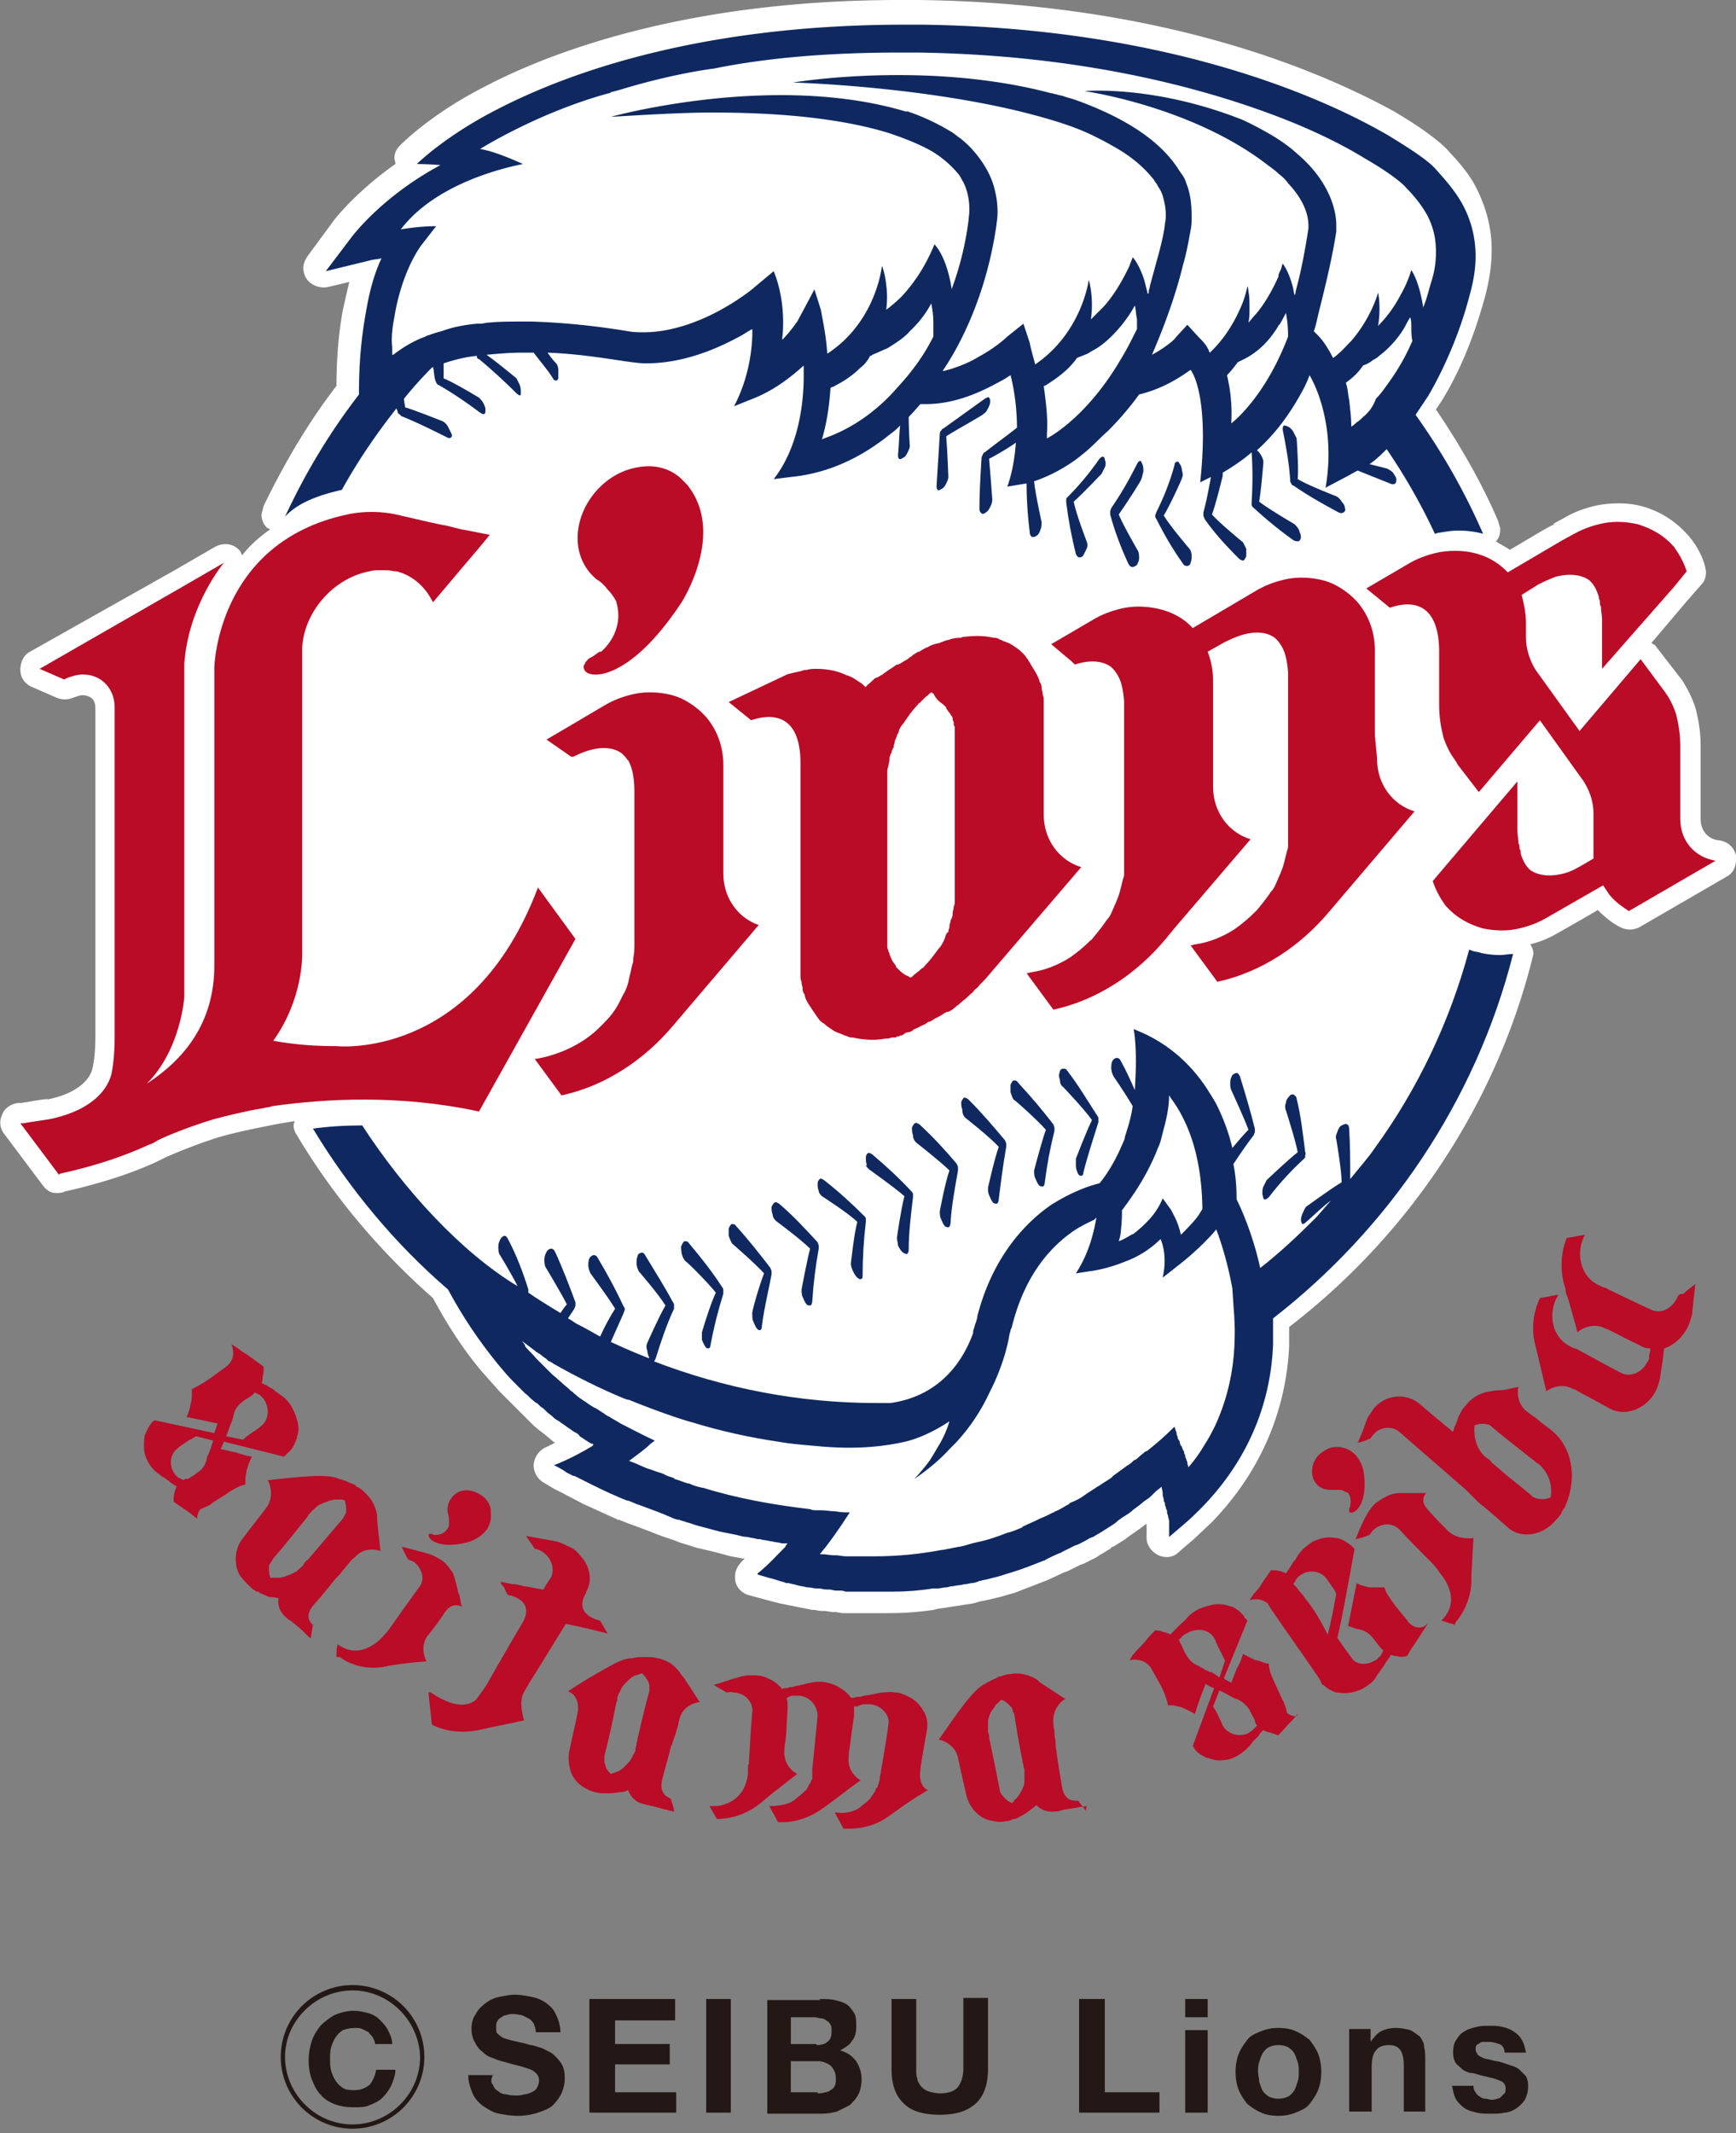
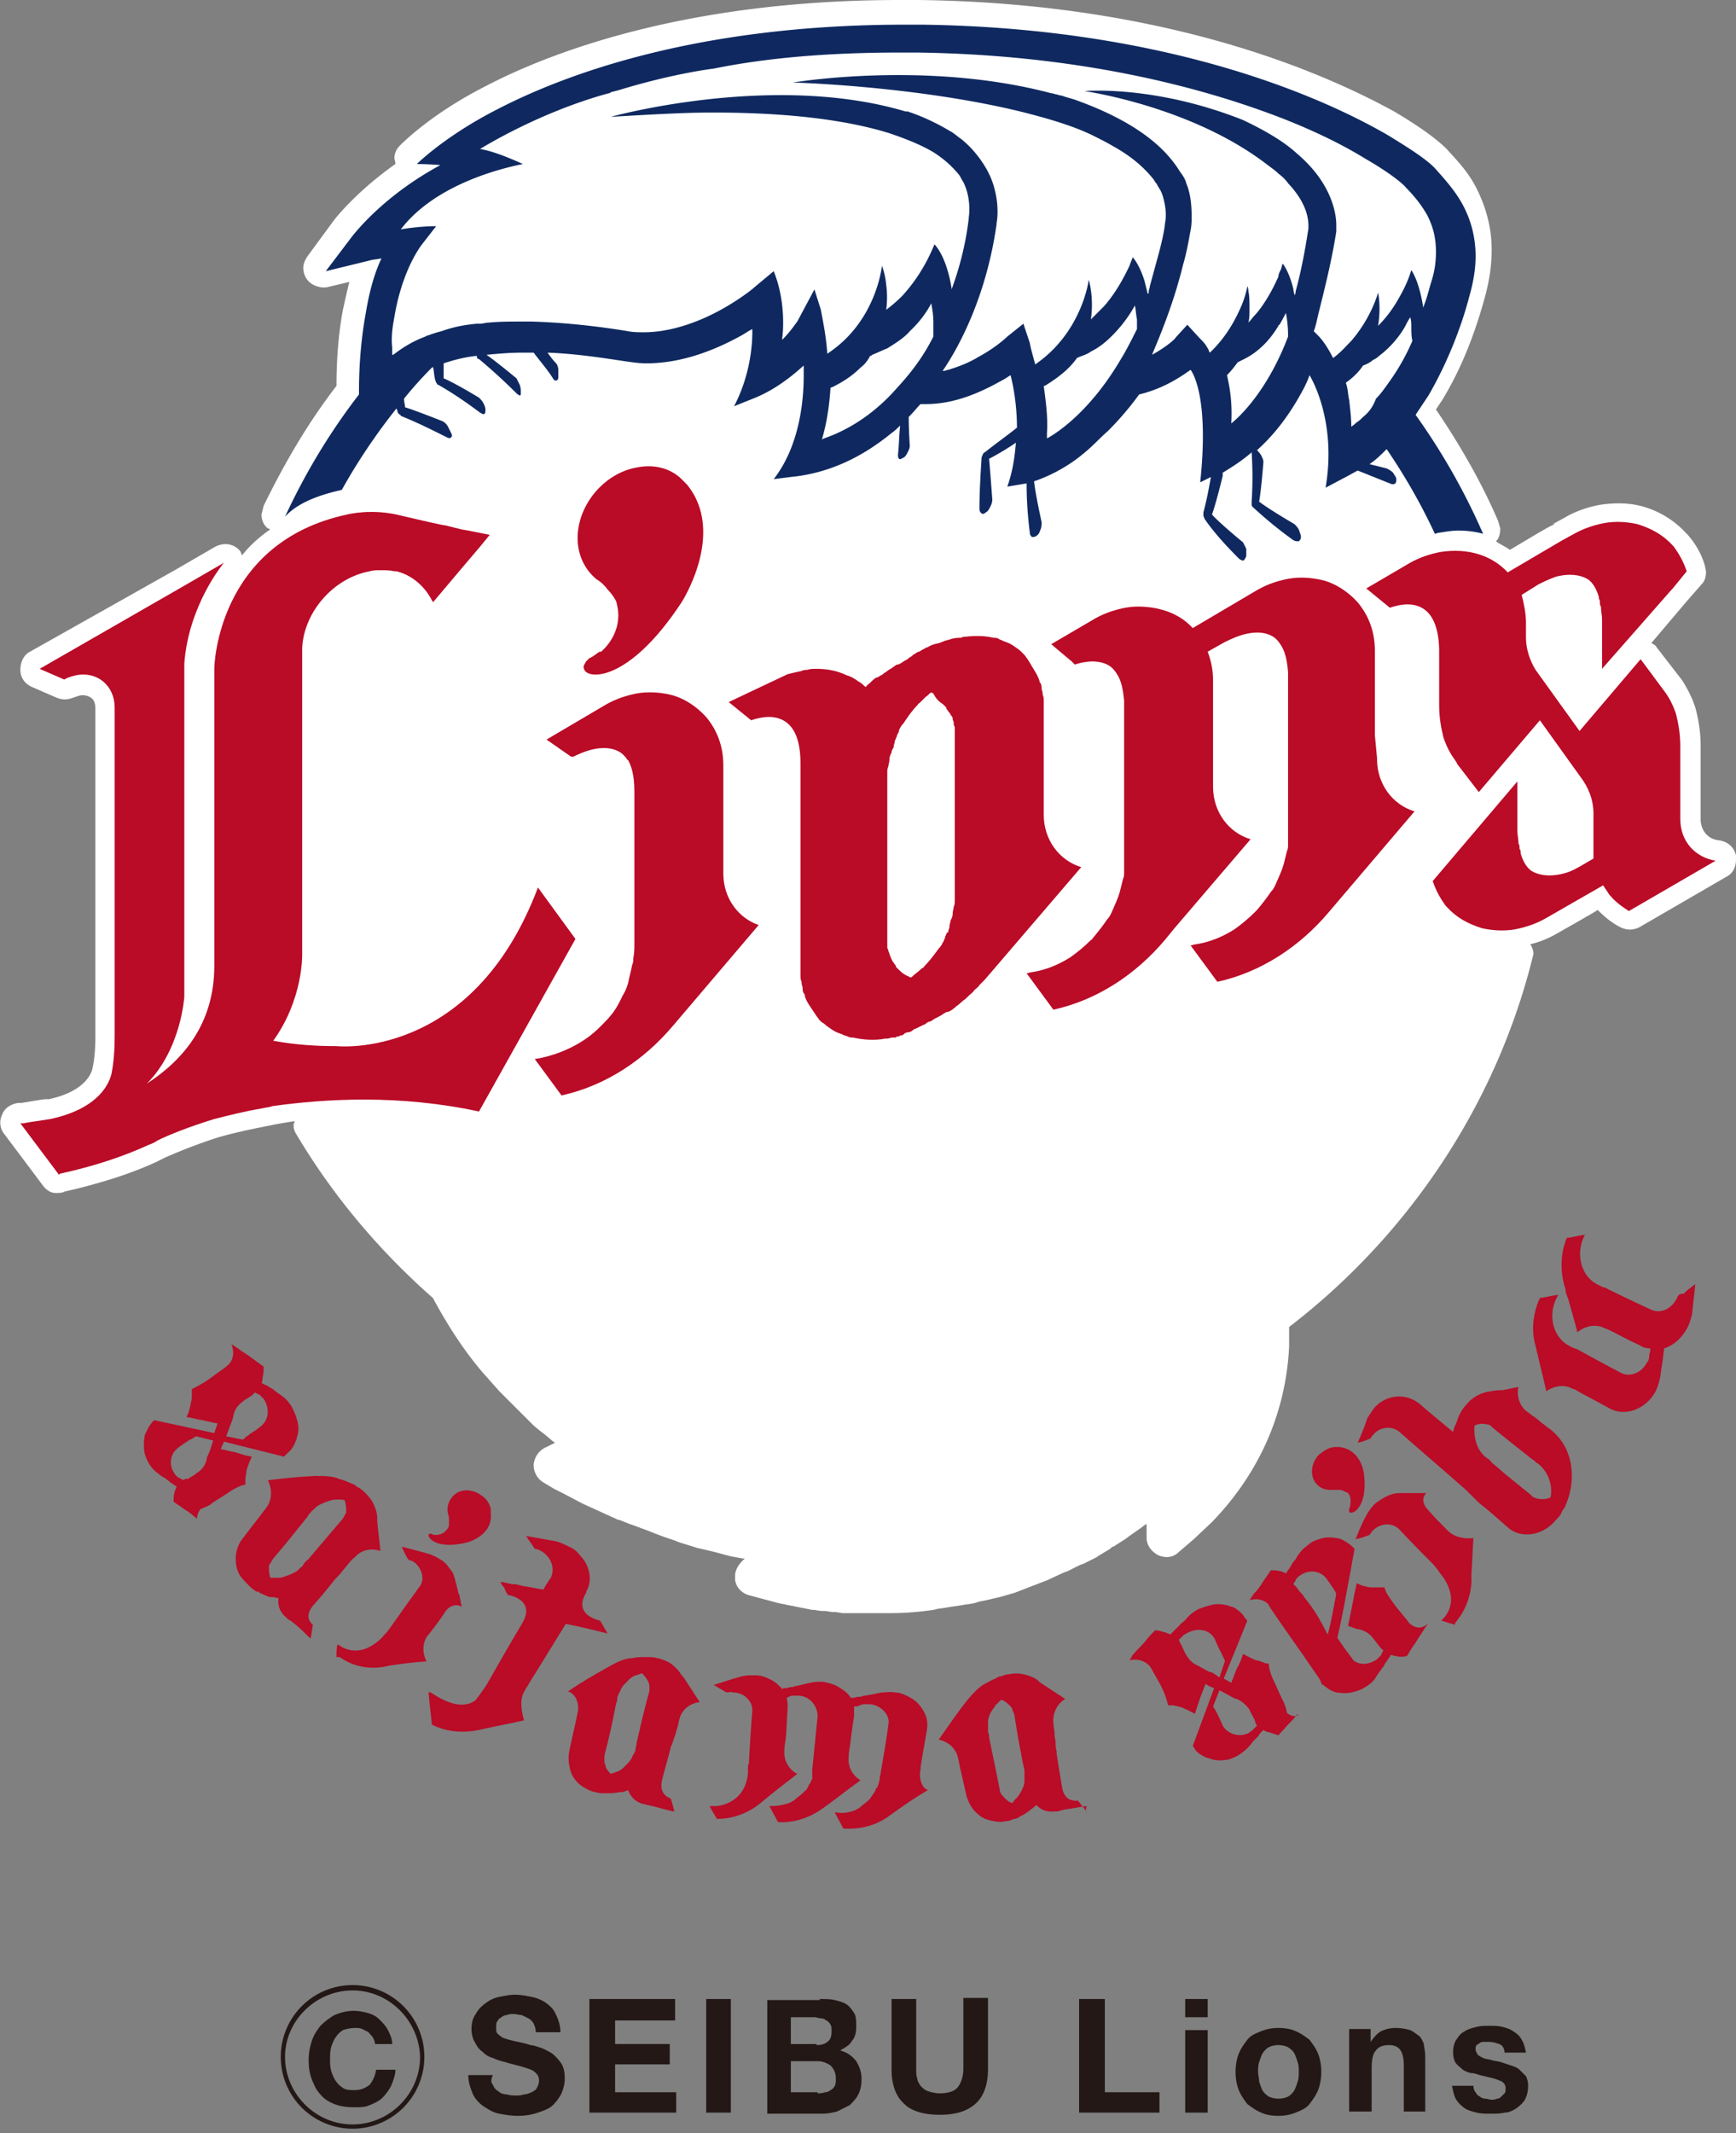
<svg xmlns="http://www.w3.org/2000/svg" version="1.1" id="レイヤー_1" x="0" y="0" viewBox="0 0 162 199" xml:space="preserve">
  <rect x="0" y="0" width="162" height="199" fill="#808080" stroke="none" />
  <style>.st0{fill:#231815}.st1{fill:#fff}.st2{fill:#162d59}.st3{fill:#0f2960}.st4{fill:#ba0b27}</style>
  <path class="st0" d="M46 194.5c.1.3.3.5.5.6.2.2.5.3.8.3.3.1.6.1.9.1.2 0 .4 0 .7-.1.2 0 .5-.1.7-.2.2-.1.4-.2.5-.4.1-.2.2-.4.2-.7 0-.3-.1-.5-.3-.7-.2-.2-.4-.3-.7-.4-.3-.1-.6-.2-1-.3-.4-.1-.8-.2-1.1-.3-.4-.1-.8-.2-1.2-.4-.4-.1-.7-.3-1-.6-.3-.2-.5-.5-.7-.9-.2-.3-.3-.8-.3-1.2 0-.5.1-1 .4-1.4.2-.4.5-.7.9-1 .4-.3.8-.5 1.3-.6.5-.1 1-.2 1.4-.2.6 0 1.1.1 1.6.2s1 .3 1.4.6c.4.3.7.6.9 1.1.2.4.4 1 .4 1.6H50c0-.3-.1-.6-.2-.8-.1-.2-.3-.4-.5-.5l-.6-.3c-.2 0-.5-.1-.8-.1-.2 0-.4 0-.6.1-.2 0-.4.1-.5.2-.2.1-.3.2-.4.4-.1.1-.1.3-.1.6 0 .2 0 .4.1.5.1.1.2.2.5.4.2.1.6.2 1 .3.4.1 1 .2 1.6.4.2 0 .5.1.8.2.4.1.7.3 1.1.5.3.2.6.5.9.9.3.4.4.9.4 1.5 0 .5-.1.9-.3 1.4-.2.4-.5.8-.8 1.1s-.8.5-1.4.7c-.6.2-1.2.3-1.9.3-.6 0-1.2-.1-1.7-.2-.6-.1-1-.4-1.5-.7-.4-.3-.8-.7-1-1.2-.2-.5-.4-1-.4-1.7H46c-.2.4-.2.7 0 .9M63 186.5v2h-5.6v2.2h5.1v1.9h-5.1v2.6h5.7v1.9H55v-10.6h8M65.9 186.5h2.3v10.6h-2.3zM76.5 186.5c.5 0 1 0 1.4.1.4.1.8.2 1.1.4.3.2.5.5.7.8.2.3.2.8.2 1.3s-.1 1-.4 1.3c-.2.4-.6.6-1.1.9.7.2 1.1.5 1.5 1 .3.5.5 1 .5 1.7 0 .5-.1 1-.3 1.4-.2.4-.5.7-.8 1l-1.2.6c-.4.1-.9.2-1.4.2h-5.1v-10.6h4.9m-.3 4.2c.4 0 .8-.1 1-.3.3-.2.4-.5.4-1 0-.2 0-.5-.1-.6-.1-.2-.2-.3-.4-.4-.1-.1-.3-.2-.5-.2s-.4-.1-.6-.1h-2.2v2.5h2.4zm.1 4.5c.2 0 .4 0 .7-.1.2 0 .4-.1.5-.2.2-.1.3-.2.4-.4.1-.2.1-.4.1-.7 0-.5-.2-.9-.5-1.2-.3-.2-.7-.4-1.2-.4h-2.5v2.9h2.5zM91 196.3c-.8.7-1.9 1-3.3 1s-2.6-.3-3.3-1c-.8-.7-1.2-1.8-1.2-3.2v-6.6h2.3v6.6c0 .3 0 .6.1.8 0 .3.2.5.3.7.2.2.4.4.7.5.3.1.7.2 1.1.2.8 0 1.4-.2 1.7-.6.3-.4.5-1 .5-1.7v-6.6h2.3v6.6c0 1.5-.4 2.6-1.2 3.3M103.1 186.5v8.7h5.1v1.9h-7.5v-10.6h2.4M112.7 188.2h-2.1v-1.7h2.1v1.7zm-2.1 1.2h2.1v7.7h-2.1v-7.7zM115.6 191.6c.2-.5.5-.9.8-1.3.3-.4.8-.6 1.3-.8.5-.2 1-.3 1.6-.3.6 0 1.2.1 1.6.3.5.2.9.5 1.3.8.3.4.6.8.8 1.3.2.5.3 1.1.3 1.7 0 .6-.1 1.2-.3 1.7-.2.5-.5.9-.8 1.3-.3.4-.8.6-1.3.8-.5.2-1 .3-1.6.3-.6 0-1.2-.1-1.6-.3-.5-.2-.9-.5-1.3-.8-.3-.4-.6-.8-.8-1.3-.2-.5-.3-1.1-.3-1.7 0-.6.1-1.2.3-1.7m1.9 2.6c.1.3.2.6.3.8.1.2.3.4.6.6.2.1.5.2.9.2s.7-.1.9-.2c.2-.1.4-.3.6-.6.1-.2.2-.5.3-.8.1-.3.1-.6.1-.9 0-.3 0-.6-.1-.9-.1-.3-.2-.6-.3-.8-.1-.2-.3-.4-.6-.6-.2-.1-.5-.2-.9-.2s-.7.1-.9.2c-.2.1-.4.3-.6.6-.1.2-.2.5-.3.8-.1.3-.1.6-.1.9 0 .3.1.6.1.9zM127.9 189.4v1.1c.3-.4.6-.8 1-1 .4-.2.9-.3 1.3-.3.6 0 1 .1 1.4.2.4.2.6.4.9.6.2.3.4.6.4 1 .1.4.1.8.1 1.3v4.7h-2v-4.3c0-.6-.1-1.1-.3-1.4-.2-.3-.5-.5-1.1-.5-.6 0-1 .2-1.2.5-.3.3-.4.9-.4 1.7v4h-2.1v-7.7h2M137.7 195.2c.1.2.2.3.4.4.1.1.3.2.5.2s.4.1.6.1c.1 0 .3 0 .5-.1.2 0 .3-.1.4-.2l.3-.3c.1-.1.1-.3.1-.5 0-.3-.2-.6-.6-.7-.4-.2-1-.3-1.8-.5-.3-.1-.6-.2-.9-.2-.3-.1-.6-.2-.8-.4-.2-.2-.4-.3-.6-.6-.1-.2-.2-.5-.2-.9 0-.5.1-.9.3-1.2.2-.3.4-.6.8-.8.3-.2.7-.3 1.1-.4.4-.1.8-.1 1.2-.1.4 0 .8 0 1.2.1.4.1.7.2 1 .4.3.2.6.4.8.8.2.3.3.7.4 1.2h-2c0-.4-.2-.7-.5-.8-.3-.1-.6-.2-1-.2h-.4c-.1 0-.3 0-.4.1-.1.1-.2.1-.3.2-.1.1-.1.2-.1.4s.1.3.2.5c.1.1.3.2.5.3.2.1.5.1.8.2.3.1.6.1.9.2l.9.3c.3.1.6.2.8.4l.6.6c.1.2.2.5.2.9 0 .5-.1.9-.3 1.3-.2.3-.5.6-.8.8-.3.2-.7.4-1.1.4-.4.1-.9.1-1.3.1s-.9 0-1.3-.1-.8-.2-1.1-.4c-.3-.2-.6-.5-.8-.8-.2-.3-.3-.8-.4-1.3h2c0 .3.1.5.2.6M32.9 198.6a6.7 6.7 0 110-13.4 6.7 6.7 0 010 13.4zm0-12.9c-3.4 0-6.3 2.8-6.3 6.2 0 3.4 2.8 6.3 6.3 6.3 3.4 0 6.3-2.8 6.3-6.3-.1-3.4-2.9-6.2-6.3-6.2z" />
  <path class="st0" d="M34.8 190.1c-.1-.2-.3-.3-.4-.5l-.6-.3c-.2-.1-.4-.1-.7-.1-.4 0-.8.1-1.1.2-.3.2-.5.4-.7.7-.2.3-.3.6-.4.9-.1.4-.1.7-.1 1.1 0 .4 0 .7.1 1.1.1.3.2.6.4.9.2.3.4.5.7.7.3.2.7.2 1.1.2.6 0 1-.2 1.4-.5.3-.4.5-.8.6-1.4h1.8c0 .5-.2 1-.4 1.5-.2.4-.5.8-.8 1.1-.3.3-.7.5-1.2.7-.4.2-.9.2-1.5.2-.7 0-1.3-.1-1.8-.3-.5-.2-1-.5-1.3-.9-.4-.4-.6-.9-.8-1.4-.2-.5-.3-1.1-.3-1.8 0-.6.1-1.2.3-1.8.2-.6.5-1 .8-1.4.4-.4.8-.7 1.3-1 .5-.2 1.1-.4 1.8-.4.5 0 .9.1 1.3.2s.8.3 1.1.6c.3.3.6.6.8 1 .2.4.4.8.4 1.3H35c0-.2-.1-.4-.2-.6" />
  <g>
    <path class="st1" d="M149 84.3c.1 0 0-.1 0 0M107 143.2V143.5c0 .7.5 1.3 1.1 1.6.7.3 1.4.2 1.9-.3l1.4-1.2 1.7-1.6c5.6-5.8 7-12.1 7.2-16.4v-1.8c11.2-8.6 19.3-20.8 22.7-34.4l.1-.4c0-.3-.1-.6-.3-.9.8-.2 1.6-.5 2.3-.9 0 0 3.2-1.8 4-2.3.6.6 1.3 1.2 2.1 1.6.6.3 1.2.3 1.8 0l8.1-4.7c.6-.3.9-.9.9-1.6v-.4c-.2-.8-.8-1.3-1.6-1.4-1-.1-1.7-.9-1.7-2v-.2V69.6c0-1.3-.2-2.5-.5-3.6-.4-1.2-.9-2-1.2-2.5l-2.4-3.1c-.1-.2-.3-.3-.5-.4.5-.6 3.3-3.9 3.3-3.9l1.4-1.6c.3-.3.4-.7.4-1.2l-.1-.5c-.3-1.1-.9-2.1-1.6-2.9l-.2-.2a8.62 8.62 0 00-4.2-2.5c-1.2-.3-2.5-.3-3.8-.1-1.1.2-2.3.6-3.3 1.2l-1.1.6h.3c-.3 0-1.1.5-4.3 2.4-.4-.3-.9-.5-1.3-.8.3-.3.4-.7.4-1.2l-.2-.7c-1.5-3.5-3.5-7-5.8-10.4l.6-.9c1.7-2.8 3-6 4-9.7.4-1.5.6-2.9.6-4.3 0-2-.5-3.9-1.4-5.7-.8-1.6-1.9-2.7-2.8-3.7-1-1-2.7-2.2-4.9-3.5C124.8 7.5 110 .3 85.7 0H84C63.6 0 50.9 5.1 45.2 8.1c-5.1 2.6-7.8 5.4-7.9 5.5-.3.3-.5.7-.5 1.2 0 0 .1.3.1.5-3.4 2.4-5.3 4.7-5.7 5.2l-2.5 3.4c-.2.3-.4.7-.4 1.1 0 .3.1.7.3 1 .4.6 1.2.9 1.9.8 0 0 1.3-.3 2.1-.5-.2.8-.4 1.7-.6 2.6-.5 2.7-.6 5.3-.6 7.1-2.7 3.5-4.9 7.3-6.8 11.2l-.2.8c0 .5.2 1 .6 1.3 0 0 .1 0 .2.1-1 .7-1.9 1.5-2.6 2.4-.1-.1-.1-.3-.2-.4-.6-.7-1.5-.8-2.3-.4l-3.8 2.2-13.5 7.6c-.6.3-.9 1-.9 1.7s.4 1.3 1.1 1.6l2.3 1c.5.2 1 .2 1.5 0l.6-.2c.4-.1.8 0 1.1.2.3.2.4.6.4 1v30.6c0 1.2-.1 2.3-.3 3.1-.2.7-1.1 2.2-4.3 2.8h.2c-.1-.1-.1-.1-2.5.3h-.3c-.7.1-1.3.5-1.5 1.1-.3.6-.2 1.3.2 1.8l3.6 4.8c.3.4.7.7 1.2.7.3 0 .5 0 .8-.1h-.1c3.1-.7 6.1-1.6 8.7-2.8l.8-.4c.9-.4 2.8-1.2 5-1.9 1.4-.4 2.8-.7 4.3-1l1-.2s1.1-.2 1.8-.3c0 .1-.1.2-.1.4 0 .3.1.6.3.9 3.4 5.7 7.7 10.8 12.7 15.2 1.4 2.6 2.9 4.9 4.6 6.9l1.6 1.8 1 1 .2.2.8.8.3.3.6.6.3.3.6.5.4.3.6.5s.2.2.4.3l-.8.4c-.7.3-1.1.9-1.2 1.6v.1c0 .7.4 1.3.9 1.6l1 .6.8.4 1.9 1 3.3 1.5h.1l1 .4.3.1 1.6.6.5.2.8.3.9.3.5.2 1.3.4.3.1 1.3.3.4.1 1.5.4 1.1.2h.2l-.2.2c-.4.4-.7.9-.7 1.4v.4c.1.7.6 1.2 1.2 1.4l1.1.3 1.5.4.4.1 1 .2 1 .2 1 .2h.2c.1 0 .4.1.8.1h.2l.7.1h.3l.6.1h4.5c1.3 0 2.6-.1 4-.3l.4-.1.7-.1.6-.1.7-.1.6-.1.7-.1h-.1c.2 0 .4-.1.8-.2l.5-.1 1.3-.3 1.4-.4 3.1-1.2.2-.1 1.3-.6.3-.1 1.2-.6.3-.1 1.2-.6.3-.2 1-.6.1-.1c.1-.1.1-.1.2-.1l1.1-.7.4-.3 1-.7.4-.3s.1-.1.2-.1v1s0-.1 0 0M80.4 150.1zm.7 0zm80.8-70.3zM49.6 136.5" />
    <path class="st1" d="M148.9 83.9c-.1.1-.2.2-.2.3v.1s0 .1.1.1c0 0 .1 0 .1.1.1 0 .1.1.2.1s.2 0 .3-.1v-.1-.1-.1c0-.1 0-.1-.1-.2v-.1c-.1 0-.3-.1-.4 0" />
    <path class="st2" d="M70.3 146.9" />
-     <path class="st3" d="M121 40.9l-.3-.6c-.1-.2-.3-.4-.5-.5-.2-.1-.3-.1-.4-.1-.1.1-.1.2-.1.4.3 1.5.6 3.1.7 4.7 0 .1 0 .2.1.3 0 .1.1.2.2.2 1.3.9 2.7 1.7 4.2 2.5.2.1.3.1.5 0 .1-.1.2-.2.1-.4 0-.2-.1-.4-.3-.6-.1-.2-.3-.4-.5-.5 0 0-2.6-1-3.6-1.6.1-1.1-.1-3.8-.1-3.8M110.3 44.6c.1-.2.1-.4 0-.7 0-.2-.1-.5-.2-.6-.1-.2-.2-.3-.3-.2-.1 0-.2.1-.2.3-.4 1.5-1 3-1.7 4.4 0 .1-.1.2-.1.3 0 .1 0 .2.1.3.7 1.4 1.5 2.8 2.5 4.2.1.2.3.2.4.2.1 0 .3-.1.3-.3.1-.2.1-.4.1-.7 0-.2-.1-.5-.2-.6 0 0-1.8-2.1-2.4-3.1.6-1 1.7-3.4 1.7-3.5M106.5 44.7c.1-.2.1-.4.2-.7 0-.2 0-.5-.1-.7-.1-.2-.1-.3-.2-.3s-.2.1-.3.3c-.7 1.4-1.5 2.8-2.4 4.1 0 .1-.1.2-.1.3v.3c.4 1.5 1 3.1 1.7 4.6.1.2.2.3.4.3.1 0 .3-.1.4-.2.1-.2.2-.4.2-.6 0-.2 0-.5-.1-.7 0 0-1.4-2.4-1.8-3.4.7-1 2.2-3.3 2.1-3.3M102.8 44.2l.3-.6c.1-.2.1-.5 0-.7 0-.2-.1-.3-.2-.3s-.2.1-.3.2c-.9 1.3-1.9 2.5-3 3.6-.1.1-.1.1-.1.2v.3c.2 1.6.5 3.2.9 4.8.1.2.2.3.3.3.1 0 .3 0 .4-.2l.3-.6c.1-.2.1-.5 0-.7 0 0-1-2.6-1.2-3.7.8-.7 2.6-2.6 2.6-2.6M91.8 38.6c.2-.1.3-.3.4-.5.1-.2.2-.4.2-.6 0-.2 0-.3-.1-.4-.1-.1-.2 0-.4.1L88 40c-.1 0-.1.1-.2.2s-.1.2-.1.3l-.3 4.8c0 .2 0 .3.1.4.1.1.2 0 .4-.1s.3-.3.4-.5c.1-.2.2-.4.2-.6 0 0-.1-2.7-.2-3.8 1.1-.7 3.5-2 3.5-2.1M90.1 104.3s2.3 1.8 3.1 2.7c-.4 1.1-1 3.8-1 3.8 0 .2 0 .5.1.7.1.2.2.5.3.6.1.2.3.2.4.2.1 0 .2-.2.2-.4.2-1.6.4-3.2.7-4.9v-.3c0-.1-.1-.2-.1-.3-1.1-1.3-2.2-2.6-3.4-3.8-.1-.1-.3-.2-.4-.2-.1 0-.2.2-.3.4 0 .2 0 .5.1.7 0 .4.1.6.3.8m-9 4.8s2.4 1.7 3.3 2.5c-.3 1.1-.7 3.8-.7 3.9 0 .2.1.5.1.7.1.2.2.4.4.6.1.1.3.2.4.2.1 0 .2-.2.2-.4 0-1.6.2-3.2.4-4.9v-.3c0-.1-.1-.2-.1-.2-1.1-1.2-2.4-2.4-3.7-3.5-.2-.1-.3-.2-.4-.1-.1 0-.2.2-.2.4s0 .5.1.7c-.2 0 0 .2.2.4m13.5-6.5c.1 0 2.2 1.9 3 2.8-.4 1.1-1.1 3.8-1.1 3.8 0 .2 0 .5.1.7.1.2.2.5.3.6.1.2.3.2.4.2.1 0 .2-.2.2-.4.2-1.6.5-3.2.9-4.8v-.3c0-.1-.1-.2-.1-.3-1-1.3-2.1-2.6-3.3-3.9-.1-.2-.3-.2-.4-.2-.1 0-.2.2-.3.4v.7c.1.3.2.6.3.7m4.6-1.2s2 2.1 2.7 3.1c-.5 1-1.5 3.6-1.5 3.6v.7c0 .2.1.5.2.7.1.2.2.2.3.2.1 0 .2-.1.2-.3.4-1.6.9-3.1 1.4-4.7v-.3c0-.1 0-.2-.1-.3-.9-1.4-1.8-2.9-2.8-4.2-.1-.2-.3-.2-.4-.2-.1 0-.3.1-.3.3-.1.2-.1.5 0 .7 0 .3.1.6.3.7m18.8 10.5c.1 0 .2 0 .4-.2 1-1.3 2.1-2.5 3.3-3.6.1-.1.1-.1.1-.3 0-.1.1-.2 0-.3-.2-1.6-.4-3.4-.8-5 0-.2-.2-.3-.3-.4-.1 0-.3 0-.4.2-.2.2-.3.4-.3.6-.1.2-.1.5 0 .7 0 0 .9 2.8 1.1 3.9-.9.7-2.9 2.6-2.9 2.6l-.3.6c-.1.2-.1.5-.1.7.1.4.1.5.2.5m-32.5-5.3s2.3 1.8 3.1 2.6c-.4 1.1-.9 3.8-.9 3.8 0 .2 0 .5.1.7.1.2.2.5.3.6.1.2.3.2.4.2.1 0 .2-.2.2-.4.1-1.6.4-3.2.7-4.9v-.3c0-.1-.1-.2-.1-.3-1.1-1.3-2.2-2.5-3.5-3.7-.2-.1-.3-.2-.4-.1-.1 0-.2.2-.3.4 0 .2 0 .5.1.7 0 .3.1.5.3.7M68.3 116s2.2 1.9 3 2.8c-.4 1-1.2 3.7-1.1 3.8 0 .2 0 .5.1.7.1.2.2.5.3.6.1.2.3.2.3.2.1 0 .2-.1.2-.4.2-1.6.6-3.2.9-4.8v-.3c0-.1-.1-.2-.1-.3-1-1.3-2.1-2.7-3.2-3.9-.1-.2-.3-.2-.4-.2-.1 0-.2.2-.3.4v.7c.1.3.2.5.3.7m-4.3 1.7c.1 0 2.1 2 2.8 2.9-.5 1-1.3 3.7-1.3 3.7v.7c.1.2.2.5.3.6.1.2.2.2.3.2.1 0 .2-.1.2-.3.3-1.6.7-3.2 1.2-4.8v-.3c0-.1 0-.2-.1-.3-.9-1.4-2-2.8-3.1-4.1-.1-.2-.3-.2-.4-.2-.1 0-.2.2-.3.4-.1.2 0 .5 0 .7.1.4.2.6.4.8m12.7-6.1s2.5 1.6 3.3 2.4c-.3 1.1-.6 3.9-.6 3.9 0 .2.1.5.2.7.1.2.2.4.4.6.1.1.3.2.4.1.1 0 .1-.2.1-.4 0-1.6.1-3.2.3-4.9v-.3c0-.1-.1-.2-.1-.2-1.2-1.2-2.4-2.3-3.8-3.4-.2-.1-.3-.2-.4-.1-.1.1-.2.2-.2.4s0 .5.1.7c0 .2.2.4.3.5m-4.3 2.3s2.3 1.7 3.2 2.6c-.3 1.1-.8 3.8-.8 3.8 0 .2 0 .5.1.7.1.2.2.5.3.6.1.2.3.2.4.2.1 0 .2-.2.2-.4.1-1.6.3-3.2.6-4.9v-.3c0-.1-.1-.2-.1-.3-1.1-1.2-2.3-2.5-3.6-3.6-.2-.1-.3-.2-.4-.1-.1 0-.2.2-.3.4 0 .2 0 .5.1.7 0 .2.1.4.3.6M141.2 89c-.4 0-.8.1-1.2.1-.8 0-1.5-.1-2.2-.3-.2 0-.4-.1-.7-.2-1.8 6.7-4.8 13-8.8 18.5-.6.9-1.5 1.9-2.3 2.9 0-1.5 0-3.1-.1-4.7 0-.2-.1-.4-.2-.4-.1-.1-.3 0-.5.1s-.3.3-.4.6c-.1.2-.2.5-.1.7 0 0 .5 2.9.5 4-1 .6-3.2 2.2-3.2 2.2-.2.1-.3.4-.4.6-.1.2-.2.5-.2.7 0 .2.1.3.1.4.1 0 .2 0 .4-.2.8-.7 1.5-1.4 2.3-2-.7.8-1.2 1.4-1.5 1.7-1.6 1.6-3.3 3.2-5.1 4.6-.7-3.2-1.8-5.6-2.2-6.4 0-1.2-.1-2.3-.3-3.3.6-.9 1.2-1.8 1.9-2.7 0-.1.1-.2.1-.3v-.3c-.4-1.6-.9-3.3-1.4-4.9-.1-.2-.2-.3-.3-.3-.1 0-.3.1-.4.2-.1.2-.2.4-.2.7 0 .2 0 .5.1.7 0 0 1.2 2.6 1.6 3.7-.4.4-1 1.1-1.5 1.7-.3-1.3-.8-2.7-1.5-4.1-.1-.2-.6-1-.6-1-1.4-2.3-3.6-4.6-6.9-5.9l-.2-.1c.3 2 .2 4 .1 5.7-.4-.9-.8-1.8-1.3-2.7-.1-.2-.2-.3-.4-.3-.1 0-.3.1-.4.3-.1.2-.1.4-.1.7 0 .2.1.5.2.7 0 0 1.1 1.6 1.8 2.8-.2 1.4-.6 2.4-.8 3.1.4-.8-.4 1-.5 1.2-.9 1.9-1.8 2.9-1.8 2.9-.9.2-2.6.8-4.5 2-2.6 1.8-5.5 5-6.9 10.4v.1c0 .1-.1.3-.1.4 0 0-.1.2-.2.6 0 0-.1.2-.1.5-.8 2.2-2.8 5.8-7.7 6.5h-1.3c-7.3 0-14.3-1.4-20.8-3.9.1 0 .1-.1.2-.3.5-1.6 1-3.1 1.7-4.6v-.3c0-.1 0-.2-.1-.3-.8-1.5-1.7-2.9-2.6-4.4-.1-.2-.3-.3-.4-.2-.1 0-.3.1-.3.3-.1.2-.1.5-.1.7 0 .2.1.5.2.7 0 0 1.9 2.2 2.5 3.2-.6 1-1.7 3.5-1.7 3.5-.1.2-.1.5 0 .7 0 .2.1.5.2.7h-.1c-.5-.2-1.8-.7-3.5-1.5l1.2-2.7c0-.1.1-.2.1-.3 0-.1 0-.2-.1-.3-.7-1.5-1.5-3-2.4-4.5-.1-.2-.2-.3-.4-.3-.1 0-.3.1-.4.3-.1.2-.1.5-.1.7 0 .2.1.5.2.7 0 0 1.7 2.3 2.3 3.3-.4.6-1 1.7-1.4 2.6-.7-.4-1.4-.8-2.2-1.2-.2-.1-.4-.3-.8-.5l.6-.9c0-.1.1-.2.1-.3v-.3c-.6-1.6-1.2-3.2-1.9-4.7-.1-.2-.2-.3-.4-.3-.1 0-.3.1-.4.3-.1.2-.2.4-.2.7 0 .2 0 .5.1.7 0 0 1.5 2.5 2 3.5-.2.2-.4.5-.6.8-1-.6-2.3-1.4-3-1.9v-.3c-.5-1.6-1.1-3.2-1.9-4.7-.1-.2-.2-.3-.3-.3-.1 0-.3.1-.4.3-.1.2-.2.4-.2.7 0 .2 0 .5.1.7 0 0 1.1 1.8 1.7 3-5.3-3.2-10.6-9-14.5-15-1.6 0-3.2.1-4.6.3 3.4 5.6 7.6 10.7 12.6 15 1.4 2.6 2.9 4.8 4.6 6.9.5.6 1 1.2 1.5 1.7l.9.9.2.2c.3.2.5.5.8.7.1.1.2.2.3.2.2.2.4.4.6.5l.3.3c.2.2.4.3.6.5.1.1.2.2.4.3.2.1.4.3.6.4.1.1.3.2.4.3.2.1.4.3.6.4.2.1.4.2.5.4.1.1.2.1.3.2.3.2.6.4.8.5h.1l.1.1s-.1 0-.1.1c-1 .6-2.3 1.3-3.6 1.8.4.2.8.4 1.2.7l.6.3h.1l1.8.9c1 .5 2.1 1 3.1 1.4h.1c.3.1.7.3 1 .4.1 0 .2.1.3.1.5.2 1.1.4 1.6.6.2.1.3.1.5.2s.5.2.7.3c.2.1.5.2.7.2.2.1.4.1.6.2.4.1.9.3 1.3.4.1 0 .3.1.4.1.4.1.7.2 1.1.3.1 0 .3.1.4.1l1.5.3c.4.1.7.2 1.1.2.3.1.6.1.9.2h.2c.3.1.7.1 1 .2h.1c.3.1.7.1 1 .2h.5c-.1.1-.2.2-.2.3-.8.8-1.6 1.7-2.6 2.5v.1c.3.1.7.2 1 .3.5.1 1 .3 1.4.4.1 0 .2.1.3.1h.2c.3.1.5.1.8.2.3.1.6.1.9.2h.1c.3 0 .5.1.8.1h.2c.2 0 .5.1.7.1h.3c.2 0 .4.1.6.1h.3c.2 0 .4 0 .6.1h4.4c1.3 0 2.5-.1 3.8-.3h.4c.3 0 .5-.1.8-.1.2 0 .3-.1.5-.1s.5-.1.7-.1c.2 0 .4-.1.6-.1.2 0 .4-.1.6-.1.2 0 .5-.1.7-.2.2 0 .3-.1.5-.1l1.2-.3c.4-.1.9-.3 1.3-.4 1-.3 2-.7 3-1.1.1 0 .1 0 .2-.1.4-.2.8-.4 1.3-.6.1 0 .2-.1.2-.1l1.2-.6c.1 0 .2-.1.3-.1.4-.2.8-.4 1.1-.6.1 0 .2-.1.3-.1.3-.2.7-.4 1-.6.1-.1.2-.1.3-.2.3-.2.7-.4 1-.7.1-.1.3-.2.4-.3.3-.2.7-.4 1-.7.1-.1.3-.2.4-.3.3-.2.6-.5.9-.7.2-.1.4-.3.5-.4l.3-.3c.2-.2.4-.3.6-.5 0 .2.1.4.1.6v.2c0 .1.1.3.1.4 0 .1 0 .2.1.3 0 .1 0 .3.1.4 0 .1 0 .2.1.3 0 .2 0 .3.1.5 0 .2.1.4.1.5v1.5l1.4-1.2c.6-.5 1.1-1 1.6-1.5 4.8-4.9 6.5-10.4 6.7-15.2V123c10.7-8.3 18.9-20.2 22.4-34m-36.8 26.8c.1-.3.2-.7.2-1 .1-.8.1-1.4.1-1.9l.1-.1c0-.1 2-2.4 3.3-5.8.2-.4.3-.9.4-1.3.3-1.1.6-2.3.6-3.5.1.1.1.2.2.3 1.4 1.9 2.8 5 2.9 10v.3c-.1.2-.2.3-.3.5-.4.6-1.1 1.3-1.7 1.9-.3-1.4-.9-2.2-.9-2.3l-.8-1.1c-.6 1.5-1.7 2.5-2.7 3.3-.3.1-.8.5-1.4.7m10.8 9.4v.2c-.1 2.4-.6 5-1.8 7.6-.3.6-.6 1.2-1 1.8-.4.7-.9 1.4-1.5 2.1 0-.1-.1-.3-.1-.4v-.1c-.1-.2-.1-.3-.2-.5v-.1c0-.1-.1-.2-.1-.2v-.1c0-.1 0-.1-.1-.2 0-.1-.1-.2-.1-.3 0 0 0-.1-.1-.1 0-.1-.1-.2-.1-.3v-.1c-.1-.1-.1-.2-.2-.3v-.1c0-.1-.1-.2-.1-.3v-.1c0-.1-.1-.2-.1-.3 0-.1-.1-.2-.1-.3l-.1.1c-.8.8-1.6 1.5-2.5 2.2h-.1c-.2.2-.5.4-.7.6-.1.1-.2.2-.3.2-.2.1-.3.3-.5.4-.1.1-.2.1-.3.2-.4.3-.7.5-1.1.8-.1.1-.2.1-.2.2-.4.3-.8.5-1.2.8-.1 0-.1.1-.2.1-.4.3-.8.5-1.2.8-.4.3-.8.5-1.3.7 0 0-.1 0-.1.1-.4.2-.8.5-1.3.7-.1 0-.1.1-.2.1-.4.2-.8.4-1.3.6-.1 0-.1.1-.2.1-.4.2-.9.4-1.3.6 0 0-.1 0-.1.1-.5.2-.9.4-1.4.5-1 .4-1.9.7-2.9.9-.5.1-1 .3-1.5.4h-.1l-1.5.3h-.1c-2.1.4-4.2.6-6.3.6H79c-.4 0-.7-.1-1-.1h-.2c-.4 0-.7-.1-1.1-.1h-.2c.2-.2.3-.4.5-.6 1.3-1.7 2.1-3 2.3-3.3-.4 0-.9 0-1.3-.1-.5 0-.9-.1-1.4-.1h-.4c-.2 0-.4 0-.6-.1-3.4-.4-6.8-1-10-2h-.1c-.4-.1-.8-.2-1.2-.4h-.1c-.4-.1-.8-.3-1.2-.4 0 0-.1 0-.1-.1-.3-.1-.7-.2-1-.4-.1 0-.2-.1-.3-.1-.4-.1-.8-.3-1.2-.4-.5-.2-.9-.4-1.4-.6-.1 0-.2-.1-.3-.1.8-.6 1.5-1.1 1.9-1.5.2-.2.4-.3.5-.4-1.1-.5-2.2-1.1-3.2-1.6-.3-.2-.7-.4-1-.6-.2-.1-.4-.2-.5-.3-.1-.1-.2-.1-.3-.2-.2-.1-.4-.3-.7-.4-.1-.1-.2-.1-.3-.2-.2-.1-.4-.3-.6-.4-.3-.2-.6-.4-.8-.6-.1-.1-.2-.1-.2-.2-.2-.1-.3-.2-.5-.4-.5-.4-1-.9-1.5-1.3l-1.5-1.5c-.3-.4-.7-.7-1-1.1v-.1c-.1-.1-.2-.3-.3-.4l1.2.9c.2.2.5.3.7.5.1.1.3.2.4.3l.2.2h.1c.1.1.2.1.3.2 2.1 1.2 4.5 2.4 6.7 3.3.1 0 .2.1.4.1 2.7 1.1 5.1 1.9 5.9 2.1 2.6.8 5.3 1.4 8 1.8 1.1.2 2.3.3 3.5.4 2 .2 3.6.2 5 .1s2.5-.3 3.4-.5c1.2-.3 2.6-.9 4.1-1.9-.2.7-.5 1.4-.9 2.1-.2.3-.4.7-.6 1-.1.2-.2.3-.3.5-.8 1.1-1.5 1.8-1.5 1.8 1.3-.9 2.4-1.8 3.3-2.8l.6-.6c1.4-1.5 2.4-3.1 3.1-4.6 1.6-3.1 1.9-5.5 1.9-5.5.1-.3.1-.5.2-.6 1.2-5 3.7-7.6 5.7-9 .7-.5 1.4-.8 2-1.1l.2-.2v.1c-.1.4-.4 2.8-1.9 5.1l1.3-.2c.1 0 1.6-.2 3.3-.9 1.1-.4 2.3-1.1 3.3-2.1 0 0 .7 1.4.2 3.6l1.4-1.1s1.2-.9 2.4-2.1c.4-.4.8-.8 1.2-1.3.5 1.3 1.1 3.3 1.5 5.5.1 1.8.3 3.4.2 5m-2.2-23.1s0 .1 0 0" />
    <path class="st3" d="M31.9 45.7c1.5-2.7 3.2-5.2 5.1-7.6 0 .1.1.2.1.3 0 .1.1.2.1.2.1.1.2.1.2.2 1.5.6 2.9 1.3 4.3 2 .2.1.3.1.4 0 .1-.1.1-.2 0-.4l-.3-.6c-.1-.2-.3-.4-.5-.5 0 0-2.5-1-3.5-1.3 0-.2-.1-.5-.1-.8.8-1 1.7-2 2.6-2.9 0 0 .1 0 .1-.1.1.4.1.8.2 1.2 0 .1.1.2.1.3.1.1.1.2.2.2 1.4.8 2.7 1.7 3.9 2.6.2.1.3.2.4.1.1 0 .1-.2.1-.4s-.1-.4-.2-.6c-.1-.2-.3-.4-.4-.5 0 0-2.3-1.4-3.3-1.8v-1.4c.9-.3 2-.6 3.1-.7v.1c0 .1.1.2.2.2 1.2 1 2.4 2.1 3.5 3.2.1.1.3.2.3.2.1 0 .1-.1.1-.3 0-.2 0-.4-.1-.7l-.3-.6s-1.8-1.5-2.8-2.2c1.1-.1 2.2-.2 3.3-.2h1.1c.6.8 1.3 1.6 1.8 2.4.1.2.2.2.3.2.1 0 .2-.1.2-.3v-.7c0-.2-.1-.5-.2-.6 0 0-.4-.4-.8-1 2.7.1 5.2.5 7.2.8.7.1 1.4.2 2 .2 3.4 0 6.5-1.3 8.7-2.5.4-.2.8-.5 1.2-.7 0 0 .2 3.6-1.7 7.2l2-.8c1.9-.8 3.4-2 4.5-3v1c0 2-.3 6.4-2.8 9.6l1.6-.2c4.1-.4 7.2-2.3 9.4-4.1.3-.2.6-.5.8-.7-.1.9-.1 1.8-.2 2.7 0 .2 0 .3.1.4.1.1.2 0 .4-.1s.3-.3.4-.5c.1-.2.2-.4.2-.6 0 0-.1-1.5-.1-2.7.5-.5.8-.9 1.1-1.2h.5c2.7 0 5.1-1.1 6.9-2.1.4-.2.7-.4 1-.6 0 0 .6 2.1.6 4.9-1 .8-2 1.5-3 2.3-.1 0-.1.1-.2.2 0 .1-.1.2-.1.3-.1 1.6-.2 3.2-.2 4.8 0 .2.1.3.2.4.1.1.3 0 .4-.1.2-.1.3-.3.4-.5.1-.2.2-.4.2-.7 0 0-.2-2.7-.3-3.8.6-.3 1.8-1 2.5-1.5-.1 1.3-.3 2.7-.8 4.1l1.8-.3c0 1.5.1 3 .3 4.6 0 .2.1.3.2.4.1 0 .3 0 .4-.1.2-.1.3-.3.4-.6.1-.2.1-.5.1-.7 0 0-.6-2.7-.7-3.8 2.1-.7 3.8-1.9 4.5-2.5.9-.7 1.6-1.5 2.4-2.2 1.4-1.4 2.4-2.7 2.9-3.4 2.1-.5 3.7-1.5 4.8-2.3 0 0 1.8 2.1.9 10.5l1-.5c-.2 1.1-.4 2.2-.7 3.3v.3c0 .1.1.2.1.3.9 1.3 2 2.5 3.2 3.7.1.1.3.2.4.2.1 0 .2-.2.3-.4v-.7l-.3-.6s-2.2-1.8-2.9-2.6c.4-1.1 1-3.6 1-3.6v-.3c1-.6 1.9-1.2 2.7-1.9.1 1.5.1 3.1 0 4.6v.3c0 .1.1.2.1.2 1.2 1.1 2.4 2.1 3.8 3.1.2.1.3.1.5.1.1-.1.2-.2.2-.4s-.1-.4-.2-.7c-.1-.2-.3-.4-.4-.5 0 0-2.4-1.4-3.3-2.1.2-1.1.4-3.7.4-3.7 0-.2-.1-.4-.2-.6-.1-.2-.3-.4-.4-.5 1.8-1.6 3.1-3.5 4-5.1.4-.7.7-1.3.9-1.9 0 0 2.6 4.1 1.5 10.5l1.7-.9c.4-.2.9-.5 1.3-.7l3 1.2c.2.1.4.1.5 0 .1-.1.1-.2.1-.4s-.2-.4-.3-.6c-.2-.2-.4-.3-.6-.4l-1.6-.4c.6-.4 1.1-.9 1.6-1.4 1.7 2.5 3.2 5.1 4.5 7.9.1 0 .2-.1.4-.1.6-.1 1.2-.2 1.8-.2.8 0 1.6.1 2.3.3-1.7-3.9-3.8-7.6-6.3-11.1l1.2-1.8c1.8-3.1 3.1-6.5 3.8-9.2.4-1.4.6-2.6.6-3.8 0-1.9-.5-3.5-1.2-4.8-.7-1.3-1.7-2.4-2.5-3.3-.7-.8-2.2-1.8-4.5-3.2-6.9-4-21.4-10-43.4-10.3h-1.7c-20.1 0-32.4 5-38 7.9-4.9 2.5-7.5 5.1-7.5 5.1s1 0 2.2.1c-5.4 2.9-8.1 6.5-8.2 6.6l-2.5 3.3 4.1-1c.3-.1.7-.1 1.1-.2-.8 1.7-1.2 3.5-1.5 5.3-.5 2.8-.6 5.4-.6 7.1v.3c-2.7 3.5-5 7.3-6.9 11.4 1.2-1.3 3.1-2 5.3-2.5m4.9-16.1c.4-2.5 1.3-5 2.5-6.7l1.4-1.8c-1.7 0-3.3.3-3.3.3 3.2-4.2 9.4-5.7 11.4-6.1-.9-.4-2.7-1.2-4-1.4 0 0 5.4-3.4 12-5.2.1 0 .1 0 .2-.1.4-.1.8-.2 1.1-.3 5-1.5 8.5-1.9 8.5-1.9 4.9-1 10.7-1.5 17.4-1.5h1.6c14.3.2 25.3 2.9 32.9 5.7 3.8 1.4 6.8 2.9 8.9 4.2 2.1 1.2 3.5 2.3 3.8 2.7.8.8 1.5 1.7 2 2.6.5 1 .8 2 .8 3.4 0 .9-.1 1.8-.5 3-.2.7-.4 1.5-.7 2.2v-.1c-.4-2.5-1.1-3.4-1.1-3.4-.3 1-.7 1.8-1.1 2.5-.7 1.3-1.5 2.2-2 2.7.3-1.8 0-3.1 0-3.1s-.6 2.3-2.5 4.5c-.5.5-1 1.1-1.7 1.6-.5-1-1-1.7-1.4-2.1l-.4-.4c.2-.5.3-1.1.5-1.9.5-2 1.2-4.8 1.6-7.4V21c0-1.2-.5-4-3.7-6.7-1.2-1.1-2.9-2.1-5-3.1-8.3-3.3-14.8-2.7-14.8-2.7s10 1.4 17.1 6.9c.4.3.7.5 1 .8.4.3.7.6.9.9 1.8 1.9 1.9 3.4 1.9 4v.2c-.3 2-.7 4.1-1.2 5.9v.1c0 .1-.1.2-.1.3 0-.2-.1-.4-.1-.6-.4-1.7-1-2.4-1-2.4-.1.2-.1.4-.2.6-.1.2-.2.4-.2.6-.7 1.6-1.5 2.8-2.1 3.5-.3.3-.5.6-.7.8.1-.4.1-.9.1-1.2 0-.7 0-1.3-.1-1.7 0-.3-.1-.5-.1-.5s-.1.7-.5 1.7c-.5 1.2-1.4 3-3 4.5-.1-.1-.1-.3-.2-.4-.2-.4-.5-.7-.8-1l-1.1-1.2-1.1 1.2c0 .1-.9.9-2.2 1.6.9-2.1 2.1-5.1 2.9-8.4.3-1 .5-2.1.7-3.2 0 0 .1-.4.1-1.1 0-.8 0-2.1-.5-3.3-.1-.4-.3-.7-.6-1.1-1.4-2.3-4.2-4.7-9.8-6.7-.3-.1-.7-.2-1-.3-.2-.1-.5-.1-.7-.2-.2 0-.3-.1-.5-.1-11.7-3.1-24.1-1-24.1-1s11.3.3 21.2 2.7c2.8.7 5.1 1.4 6.9 2.3.6.3 1.2.6 1.7.9 2 1.1 3.1 2.2 3.9 3.2 0 .1.1.1.1.2.1.1.2.2.2.3.1.1.1.2.2.3.3.5.4 1 .5 1.5.2 1.1 0 1.8 0 1.8v-.1.2c-.1.8-.3 1.6-.5 2.4l-.9 3.3c0 .2-.1.3-.1.5 0 .1 0 .2-.1.2l-.3-1.2c-.5-1.6-1.1-2.2-1.1-2.2-.1.3-.2.5-.3.8-.8 1.7-1.6 2.9-2.4 3.8l-1.2 1.2c.3-2.1-.2-3.7-.2-3.7s-.6 4.9-5 7.9c-.2-.8-.4-1.4-.5-2l-.6-1.8-1.5 1.2c-.2.2-1.2 1.1-2.7 1.9-.8.5-1.8.9-2.8 1.2-.1 0-.3.1-.4.1-.1 0-.2 0-.2.1 1.8-2.6 4.2-7.4 5.1-13.8v-.1c.1-.5.2-1.7-.2-3.2-.3-1.2-1-2.5-2.2-3.8-.3-.3-.6-.6-1-.9-.3-.2-.6-.5-1-.7-1-.6-2.2-1.2-3.6-1.7-.1 0-.2-.1-.3-.1h-.2c-12.4-3.7-27.5.5-27.5.5 3.5-.2 6.7-.4 9.5-.4 7.6 0 12.8.8 16.4 1.9 1.8.6 3.2 1.2 4.2 1.8 1.1.7 1.8 1.4 2.3 2 .2.2.3.5.5.8.8 1.6.5 3.3.5 3.3v.1c-.3 2.5-.9 4.7-1.6 6.6v-.1c-.5-3.1-1.6-4.1-1.6-4.1-.9 2.2-2 3.7-3 4.8-.6.6-1.1 1-1.5 1.3.1-.8.1-1.6 0-2.3-.1-1.1-.4-1.8-.4-1.8s-.5 5.2-5.1 8.2c-.1-1.6-.4-3-.6-4.1L76 27l-1.6 3c-.1.1-.6.9-1.4 1.7v-.2c.1-.7.3-3.5-.8-6.2l-1.8 1.5c-.2.2-1.6 1.3-3.5 2.3-1.9 1-4.4 1.9-6.8 1.9-.5 0-1 0-1.5-.1-2.4-.4-5.6-.8-9-.9h-.9-.1c-1 0-2 0-3 .1-.3 0-.5.1-.8.1h-.3c-1.1.1-2.2.3-3.3.7-.4.1-.7.2-1 .3-.2.1-.4.1-.5.2-1.1.4-2.1 1-3 1.7h-.1V33v-.6c-.1-.8 0-1.8.2-2.8m90.4 9.3c-.2.2-.4.4-.6.5-.3.3-.5.4-.5.4 0-.8-.1-1.6-.2-2.5-.1-.4-.1-.8-.2-1.2 0-.1-.1-.3-.1-.4.7-.5 1.2-1 1.6-1.6.3-.1.7-.3.9-.5.2-.1.4-.2.6-.4 1.2-.9 2.1-2.1 2.5-2.9.2-.4.4-.7.4-.7.1.3.1.6.1.9 0 .4 0 .9.1 1.3-.6 1.4-1.3 2.6-2 3.6-.5.7-.9 1.3-1.4 1.8-.3.8-.7 1.3-1.2 1.7m-7-7.5c-2.2 5.8-5.3 8.1-5.3 8.1.1-1.8-.1-3.2-.4-4.5.4-.4.7-.8 1-1.2l.6-.3c1.6-.8 2.6-2.1 3.2-3.1 0 0 0-.1.1-.1.4-.7.6-1.1.6-1.1a11.245 11.245 0 01.2 2.2m-22.5 9.5v-.4-.1c.1-1.4-.1-2.9-.3-4.4h.1c1.3-.8 2.3-1.6 3-2.6.4-.2.9-.3 1.3-.6.8-.4 1.4-.9 2-1.5 1.4-1.4 2.1-2.8 2.1-2.8.1.4.1.8.2 1.3v.9c-.5 1-1 2-1.5 2.8-3.1 5.3-6.5 7.2-6.9 7.4m-20.8 0l-.2.1c.5-1.7.7-3.3.8-4.8.1-.1.3-.1.4-.2 1-.5 1.8-1.1 2.4-1.7.4-.3.7-.7.9-1.1.1 0 .1 0 .2-.1.5-.2.9-.4 1.4-.6.8-.5 1.6-1 2.1-1.6 1.4-1.3 2-2.6 2-2.6.1.5.2 1.1.2 1.8v1.3c-1 2-2.2 3.5-3.4 4.8-1.3 1.5-3.6 3.6-6.8 4.7" />
    <path class="st4" d="M128.3 68.6v-7.9c0-1.8-.6-3.3-1.6-4.5-.9-1-2.1-1.8-3.4-2.1-.9-.2-2-.3-3.1-.1-1 .2-1.9.5-2.8 1l-6.1 3.6c-.8-.9-1.9-1.5-3.2-1.8-.9-.2-2-.3-3.1-.1-1 .2-1.9.5-2.8 1l-4.1 2.4 1.3 1.1.6.5.3.3c.9-.3 2.2-.5 3.2.1 0 0 .4.2.8.9.3.5.5 1.2.6 2.4v16c0 .2 0 .4-.1.6l-.3 1.2c-.2.7-.5 1.3-.8 2-.1.2-.2.4-.4.6-.4.6-.8 1.1-1.3 1.7-.1.1-.1.2-.2.2-.6.6-1.2 1.1-1.9 1.6-1.1.7-2.3 1.2-3.6 1.4-.2 0-.3.1-.5.1l2.5 3.4c4.1-.9 7.7-3.3 10.4-6.5l.9-1.1 7.1-8.3c-2-.6-3.5-2.5-3.5-4.9v-10c0-.9-.2-1.8-.5-2.6l1.6-.9c.1 0 2.7-1.6 4.5-.5 0 0 .4.2.8.9.3.5.5 1.2.6 2.4v16.1c0 .2 0 .4-.1.6l-.3 1.2c-.2.7-.5 1.3-.8 2-.1.2-.2.4-.4.6-.4.6-.8 1.1-1.3 1.7l-.2.2c-.6.6-1.2 1.1-1.9 1.6-1.1.7-2.3 1.2-3.6 1.4-.2 0-.3.1-.5.1l2.5 3.4c4.1-.9 7.7-3.3 10.4-6.5l8-9.4c-2-.6-3.5-2.5-3.5-4.9v-.1M55.8 60.9c-.3.2-.5.4-.8.5l-.2.2c-.1.1-.2.2-.2.3-.1.1-.2.3-.1.5.2 1 4.1 1.4 9.1-6.2 0 0 4.2-6.5.5-11l-.3-.3-.2-.2-.1-.1c-1-.9-2.4-1.3-4-1-3.1.5-5.6 3.5-5.6 6.6 0 1.5.6 2.8 1.6 3.7l.1.1c.5.3.8.6 1.1 1 .3.3.6.7.8 1.1.1.4.2.8.2 1.3 0 1.3-.6 2.5-1.6 3.4-.1 0-.2 0-.3.1M67.5 81.5V71.4c0-1.8-.6-3.3-1.6-4.5-.9-1-2.1-1.8-3.4-2.1-.9-.2-2-.3-3.1-.1-1 .2-1.9.5-2.8 1L51 69l2.3 1.6h.2c.6-.3 2.8-1.4 4.4-.4 0 0 .3.2.6.6 0 0 0 .1.1.1.3.5.6 1.4.6 2.9V88c0 .5 0 .9-.1 1.4 0 .2 0 .4-.1.6-.1.5-.2.9-.3 1.3-.1.6-.3 1.1-.6 1.6l-.3.6c-.4.8-.9 1.4-1.5 2l-.3.3c-.7.7-1.4 1.2-2.1 1.6-2.1 1.2-4 1.4-4 1.4l2.5 3.4c4.1-.9 7.7-3.3 10.4-6.5l8-9.4c-1.8-.6-3.3-2.4-3.3-4.8" />
    <path class="st4" d="M86.7 60.3c-.1.1-.3.1-.4.2-.2.1-.4.2-.5.3h-.1c-.2.1-.3.2-.5.3l-.1.1c-.1.1-.2.1-.3.2l-.1.1c-.1 0-.1.1-.2.1-.2.1-.4.3-.7.4h-.1c-.2.1-.4.3-.6.4-.2.1-.4.3-.6.4-.1.1-.2.2-.3.2-.1.1-.2.1-.3.2h-.1c-.2.1-.4.3-.5.4l-.1.1c-.1.1-.3.2-.4.4-.2-.1-.3-.3-.5-.4-.1-.1-.2-.1-.3-.2-.3-.2-.6-.4-1-.5-.8-.4-1.8-.6-2.8-.6-.3 0-.6 0-.9.1-.2 0-.3 0-.5.1-.5.1-.9.2-1.3.3L68 65.5l2.1 1.7c1.7-.6 4.6-.8 4.6 4V91c0 .2 0 .4.1.6v.1c0 .2.1.3.1.5v.1c0 .2.1.4.2.5v.1c.1.4.3.7.5 1l.6.9c.1.1.2.3.3.4.1.1.2.2.4.3.2.2.5.4.8.6.3.2.6.3.9.4.1.1.3.1.5.2s.3.1.5.1c.9.2 2 .3 3 .1h.2s.1 0 .4-.1H83.5c.1 0 .1 0 .2-.1h.1c.1 0 .1 0 .2-.1h.1c.1 0 .1 0 .2-.1.1 0 .1 0 .1-.1.1 0 .2-.1.4-.1.1 0 .3-.1.4-.2.1-.1.2-.1.4-.2l.6-.3s.1 0 .2-.1.3-.2.4-.2c.1 0 .1-.1.2-.1.1-.1.3-.2.5-.3.1 0 .1-.1.2-.1.2-.1.4-.3.7-.4h.1c.2-.1.4-.2.6-.4 0 0 .1 0 .1-.1.2-.1.4-.3.5-.4 0 0 .1 0 .1-.1.2-.1.4-.3.5-.4l.1-.1c.2-.2.4-.3.5-.5.2-.2.4-.3.5-.5l.5-.5 9-10.5c-2-.6-3.5-2.5-3.5-4.9v.1-10-.6-.1c0-.2 0-.4-.1-.6v-.1c0-.2-.1-.3-.1-.5v-.1c0-.2-.1-.4-.2-.5v-.1c-.1-.3-.3-.7-.5-1-.1-.2-.2-.3-.3-.5-.1-.2-.2-.3-.3-.5-.1-.1-.2-.3-.3-.4l-.3-.3c-.2-.2-.5-.4-.8-.6-.3-.2-.6-.3-.9-.4-.1-.1-.3-.1-.4-.2-.2-.1-.3-.1-.5-.1-.8-.2-1.7-.2-2.6-.1-.1 0-.3 0-.4.1h-.2s-.3 0-.7.1c-.2.1-.5.1-.9.3-.1 0-.2.1-.3.1-.5.1-.7.2-.9.3m1.3 5.4l.3.3v.1c.1.1.2.3.3.4.1.1.1.2.2.3.1.1.1.2.1.3 0 .1.1.2.1.3v.1c0 .1 0 .2.1.3V84c0 .2 0 .4-.1.6 0 .2-.1.4-.1.6v.1c0 .2-.1.4-.2.6 0 .2-.1.3-.1.5v.1c0 .1-.1.2-.1.4 0 0 0 .1-.1.1-.1.1-.1.2-.2.4v.1c-.1.1-.1.3-.2.4-.1.2-.2.4-.4.6-.1.1-.2.3-.3.4-.3.4-.6.8-1 1.2-.1.1-.1.2-.2.2-.2.1-.3.3-.5.4l-.1.1c-.2.1-.3.3-.5.4-.1 0-.2-.1-.2-.1-.3-.1-.6-.3-.9-.6l-.3-.3v-.1c-.1-.1-.2-.3-.3-.4-.1-.2-.2-.4-.3-.7 0-.1-.1-.2-.1-.3 0-.1-.1-.2-.1-.3v-.1-.3-15.1-.8c0-.2 0-.4.1-.6 0-.2.1-.4.1-.6v-.1c0-.2.1-.4.2-.6 0-.2.1-.3.2-.5v-.1c0-.1.1-.3.1-.4v-.1c.1-.1.1-.3.2-.4v-.1c.1-.2.2-.3.2-.5.1-.2.2-.4.4-.6.4-.6.8-1.2 1.3-1.7.1-.1.1-.2.2-.2l.5-.5.1-.1c.2-.1.3-.3.5-.4.1 0 .1.1.2.1.3.6.6.8.9 1M156.8 76.4V69.6c0-1.2-.2-2.2-.4-3-.3-.9-.7-1.6-1-2l-2.3-3.1-5.7 6.7-4.1-5.7c-.5-.8-.9-1.9-.9-3v-1.4c0-.9-.2-1.8-.4-2.6l1.6-1c.2-.1.8-.4 1.6-.7.8-.2 1.8-.3 2.7.1.1 0 .1.1.2.1 0 0 .7.3 1.1 1.7v.1c0 .1.1.2.1.3v.1c0 .1 0 .3.1.4v.1c0 .3.1.7.1 1.1v4.6L156 55l.1-.1 1.3-1.6c-.3-.9-.7-1.6-1.2-2.3l-.1-.1c-.9-1-2-1.6-3.3-2-.9-.2-2-.3-3.1-.1-1 .2-1.9.5-2.8 1l-1.1.6-5.1 3c-1.5-1.6-3.7-2.3-6.3-1.9-1 .2-1.9.5-2.8 1l-4.1 2.4 2.2 1.8c1.7-.6 4.5-.8 4.6 3.9v5.2c0 1.2.2 2.2.4 3 .3.9.7 1.6 1 2l.2.3.1.2 2 2.6 5.7-6.7 3.8 5.3c.7.9 1.2 2.1 1.2 3.4v4.2l-1.2.7c-.2.1-.8.5-1.6.7-.8.2-1.8.3-2.7-.1-.1 0-.1-.1-.2-.1 0 0-.7-.3-1.1-1.7v-.1c0-.1 0-.2-.1-.3v-.1c0-.1 0-.3-.1-.4v-.1c0-.3-.1-.7-.1-1.1v-4.6l-7.9 9.3c.3.9.7 1.6 1.2 2.3l.1.1c.9 1 2 1.6 3.3 2 .9.2 2 .3 3.1.1 1-.2 1.9-.5 2.8-1l5.4-3.1.6.9.1.1c.5.6 1.1 1 1.7 1.4l8.1-4.7c-1.9-.3-3.3-1.8-3.3-3.9M44.7 103.7l9-16.1-3.5-4.8C44.1 99 31.4 97.6 31.4 97.6c-1.8 0-3.7-.1-5.9-.5 2.8-3.9 2.7-8 2.7-8.1V60.4c.2-3.4 3-6.5 6.3-7.1.3-.1.7-.1 1-.1.5 0 .9 0 1.3.1h.2c2 .5 3 2.1 3.3 2.7.1.1.1.2.1.2l2.7-3.2 1.7-2 .9-1.1-2-.4-.6-.1-1.6-.4h-.1l-1.4-.3-2.6-.6c-2.7-.7-5-.1-5-.1C20.2 50.6 20 62.3 20 62.3v27.8c0 5.4-2.9 8.8-6.3 11 3.2-3.2 3.5-8.1 3.5-8.1V62.2v-.3c.4-5.5 3.7-9.4 3.7-9.4l-3.8 2.2-13.4 7.7 2.3 1c.3-.2.7-.3 1.1-.4 2-.4 3.6 1 3.6 3v30.6c0 1.5-.1 2.6-.3 3.6-.3 1.2-1.5 3.3-5.7 4.2-1.2.2-2.1.3-2.5.4h-.3l3.6 4.8.1-.1c3.2-.7 5.9-1.6 8.3-2.7.3-.1.5-.2.8-.4 1-.5 3-1.3 5.3-2 1.2-.3 2.7-.7 4.5-1 .4-.1.7-.1.9-.2 5-.7 11.9-1.1 19.3.5" />
    <path class="st2" d="M71.4 133.2" />
-     <path class="st4" d="M53.9 159.8c-.3 1.5-.5 2.2-.8 3.7-.1.7 0 1.3.2 1.9.2.5.6 1 1.1 1.3.3.2.7.4 1.1.5h.1s.2.1.6.1h.5c.3 0 .7 0 1.1-.1h.2c.2 0 .4-.1.6-.2.2.5.6 1.1 1.4 1.3.2 0 .3.1.4.1.2 0 .3.1.5.1.7.2 1.1.3 1.9.5h.1v-.1c-.1-.5-.2-.7-.3-1.1 0 0-.1 0-.2-.1-.3-.1-.9-.6-.6-1.7.3-1.2.5-1.8.8-3 0-.1 0-.1.1-.2.1-.4.2-.6.3-.9 0 0 .1-.3.2-.7.1-.2.1-.5.2-.8.2-.9 1-1.5 1.9-1.6-.6-.9-.9-1.4-1.5-2.3l-.2-.2c-.2-.4-.6-.8-1-1.1-.3-.2-.8-.4-1.2-.5h-.1s-.2-.1-.7-.1h-.5c-.3 0-.7 0-1.1.1-.7 0-1.5.4-2.2.8-1.6.9-2.3 1.3-3.8 2.3.7.2 1.1 1.1.9 2m3.7-1.4c0-.1.1-.2.1-.3 0-.1.1-.1.1-.2.1-.1.1-.3.2-.4.1-.2.3-.4.5-.6l.2-.2c.2-.2.4-.3.6-.4h.1c.2-.1.3-.1.5-.2l.1.1c.2.2.4.5.5.7 0 .1.1.2.1.3v.6s-.3.9-1.1 4.4c0 .2-.1.3-.1.5s-.1.3-.1.5c0 .1 0 .2-.1.3 0 .1 0 .1-.1.2s-.1.3-.2.4c-.1.2-.3.4-.5.6l-.2.2c-.2.2-.4.3-.6.4h-.1c-.1.1-.3.1-.5.2l-.1-.1c-.2-.2-.4-.5-.4-.7 0-.1-.1-.2-.1-.3v-.6c.5-1.9.7-2.9 1.1-4.9.1-.2.1-.3.1-.5M18.7 140.8c.5-.2.9-.4.9-.4.1-.1-.1 0 1.5-1 .7-.5 1.3-.8 1.8-.9v-.5c0-.3.1-.5.1-.8.2-.7.5-1.3.5-1.3-.6-.1-.9-.2-1.5-.4-.6-.1-.8-.2-1.4-.3.1-.3.2-.4.3-.7l5.6 1.4.1-.1.1-.1.2-.2c.4-.3.6-.8.8-1.3v-.1c.2-.5.2-1.1 0-1.7-.1-.4-.3-.8-.5-1.2-.2-.3-.5-.7-.8-.9-.3-.2-.4-.3-.7-.5-.2-.2-.4-.3-.6-.4-.1-.1-.2-.1-.3-.2h-.1c-.1-.1-.2-.1-.3-.2.1-.1.1-.3.1-.4v-.1c.1-.3.1-.6.1-1-.4-.3-.7-.5-1.1-.8-.5-.4-.8-.5-1.3-.9-.1-.1-.2-.1-.3-.2-.1-.1-.2-.1-.3-.2.3.8.2 1.6-.5 2.1-.1.1 0 0-1.5 1.1-.7.5-1.3.8-1.7 1v.5c0 .3 0 .5-.1.8-.1.8-.4 1.3-.4 1.3.6.1.9.2 1.5.3.5.1.8.2 1.4.3-.1.4-.2.5-.3.9l-5.6-1.2-.1.1c-.1 0-.1.1-.1.1-.3.3-.5.8-.7 1.2v.1c-.1.5-.1 1.1 0 1.6.1.4.3.8.5 1.1.2.3.5.6.8.8.2.2.4.3.6.4.2.2.3.2.5.4.1.1.2.1.3.2.1.1.2.1.3.2-.1.1-.1.3-.2.4v.1c-.1.3-.1.6-.1.9.4.3.6.4 1 .7.5.3.7.5 1.2.9 0 .2-.1-.4.3-.9m2.6-7.3c0-.1.1-.2.1-.3.2-.5.3-.7.4-1.2.1-.5.4-.9.8-1.2.1-.1.4-.3.9-.6l.3-.3c.1.1.1.1.2.1.1.1.1.1.2.1l.4.4c.6.9.5 2-.3 2.6 0 0-.2.2-1 .7l-.1.1c-.2.1-.3.2-.5.4h-.1l-1.5-.3c.1-.2.1-.3.2-.5m-4.2 4.6c-.1-.1-.1-.1-.2-.1-.1-.1-.1-.1-.2-.1-.1-.1-.3-.2-.4-.4-.6-.8-.4-1.9.3-2.4 0 0 .2-.2 1-.7.1-.1.1-.1.2-.1.2-.1.3-.2.5-.3l1.6.4c-.2.6-.3 1-.6 1.6v.1c-.1.5-.4 1-.9 1.3-.1.1-.4.3-.9.6-.1-.1-.3 0-.4.1M36.3 155.4c1.4-.2 2.1-.3 3.5-.4-.4-.8-.4-1.7.1-2.4l.1-.1c.7-.9 1-1.3 1.6-2.2.7-.9 1.5-.4 1.5-.4-.1-.3-.1-.5-.2-.9 0-.1 0-.2-.1-.3-.1-.3-.1-.5-.2-.8 0-.2-.1-.2-.1-.4-.1-.4-.2-.8-.5-1.1-.2-.3-.5-.7-.9-.9-.3-.2-.7-.4-1-.5-1-.3-1.5-.4-2.6-.7.2.5.3.7.6 1.2.2.1.3.1.5.2.8.6 1.1 1.7.5 2.4 0 0-.6.8-2.5 3.5-.4.6-.8 1-.8 1s-2 2.5-4.3.8c-.1.4-.1.6-.1 1v.2H31.7c1.4 1 3.1 1.2 4.6.8M41.8 141.2c.1.1 0 0 0 0 .1.3.1.5.1.6v.5c0 .1-.1.3-.2.4-.2.3-.6.5-1 .5h-.1c-.1 0-.2 0-.3-.1h-.2s-.1 0-.1.1c-.1.3.8 1.4 3.6.7 0 0 2.4-.6 2.2-2.7v-.2-.1-.1c-.1-.5-.4-1-.9-1.3-1-.7-2.2-.6-2.8.3-.3.4-.4.9-.3 1.4M49 157.7s0-.1 0 0c0-.1.2-.3.4-.7.7-1.1 2.1-3.4 3.4-5.5 1.5.3 2.3.5 3.9.9-.3-.5-.4-.7-.7-1.2 0 0-2.6-.5-1.3-2.6v-.1c.3-.5.4-1.1.3-1.7-.1-.6-.4-1.2-.8-1.6-.3-.4-.6-.7-1.1-.9-.4-.2-.8-.4-1.2-.5-1.1-.2-1.7-.3-2.8-.5.3.5.5.7.8 1.2.2 0 .4.1.6.2 1 .6 1.3 1.7.9 2.5 0 0-.3.4-.7 1.1-.7-.1-1-.2-1.7-.3-.2 0-.3-.1-.5-.1-.3-.1-.4-.1-.7-.1-.4-.1-.5-.1-.9-.2h-.2c0 .1.1.1.1.2.1.2.2.2.3.4v.1c.1.1.1.1.1.2.1.1.1.2.2.3 0 0 2.7.4 1.3 2.7-1.2 2-2.5 4.3-3.3 5.7-.4.6-.7 1-1 1.4-.5.4-1.7 1-4.2-.7h-.1s-.1 0-.1-.1v.2c.1 1.2.2 1.8.3 2.9 1.4.7 2.9.8 4.4.5 1.7-.4 2.5-.5 4.2-.9-.3-1.1-.4-2.1.1-2.8M85.9 165.1c0 .1 0 .1 0 0-.1 0-.1 0 0 0 0 0 0-.3.1-.8.1-.7.3-1.7.5-2.9.1-.7 0-1.3-.4-1.9-.3-.5-.7-.9-1.3-1.2-.4-.2-.8-.4-1.3-.4-.4-.1-.8 0-1.2 0-.6.1-.9.2-1.6.3-.2 0-.3.1-.4.1h-.1-.1c-.2 0-.3.1-.5.1h-.1-.1c-.3-.5-.8-.8-1.3-1.1-.4-.2-.8-.3-1.3-.4-.4 0-.8 0-1.2.1-.5.1-.8.2-1.3.3-.2 0-.2.1-.4.1h-.1-.1c-.2.1-.3.1-.5.1-.1 0-.1 0-.2.1-.3-.4-.8-.8-1.3-1-.4-.2-.8-.3-1.3-.3-.4 0-.8 0-1.2.1-1.1.3-1.6.5-2.6.8.5.3.7.4 1.2.7.2 0 .4-.1.6 0 1.1 0 1.9.9 1.8 1.8 0 0-.1.9-.3 4.5 0 .2 0 .4-.1.5v.7c-.2 2.4-2 3-2.9 3.1h-.3-.4c.3.5.4.7.7 1.2 1.6 0 3-.6 4.1-1.5 1.3-1.1 2-1.6 3.4-2.7-.8-.4-1.3-1.3-1.2-2.2v-.1s0-.3.1-.8c.1-.7.1-1.7.2-3 0-.4 0-.7-.1-1 .1 0 .1 0 .2-.1.1 0 .2-.1.3-.1h.7c1.1.1 1.7 1.1 1.7 1.9l-.5 5v.8c0 .1 0 .1-.1.2 0 .1-.1.3-.2.4-.1.2-.2.5-.4.6l-.2.2c-.2.2-.4.3-.6.5 0 0-.1 0-.1.1-.3.2-.5.3-.8.4-.4.1-.9.2-1.4.2h-.2c.3.6.5.9.8 1.5 1.6.1 3.1-.5 4.2-1.3 1.4-1 2.1-1.6 3.5-2.6-.8-.5-1.2-1.3-1.1-2.2v-.1s0-.3.1-.8c.1-.7.2-1.7.4-2.9v-.9h.2c.1 0 .2 0 .3-.1.2 0 .2-.1.4-.1h.6c1.1.1 1.9 1.1 1.7 1.9 0 0-.1 1-.7 4.4 0 .2-.1.4-.1.5 0 .2 0 .3-.1.5 0 .1 0 .2-.1.3 0 .1 0 .2-.1.2-.1.1-.1.3-.2.4-.1.2-.3.4-.4.6l-.2.2c-.2.2-.4.3-.6.5 0 0-.1 0-.1.1-.3.2-.5.3-.8.4-.4.1-.9.2-1.4.1h-.2c.3.6.5.9.8 1.5 1.6.1 3.1-.3 4.3-1.2 1.4-1 2.1-1.5 3.6-2.4-.5-.1-.9-1-.7-1.9M101.4 169c-.1-.1-.1-.1 0 0-.4-.5-.5-.6-.8-1h-.2c-.4 0-1.1-.1-1.3-1.3-.2-1.2-.3-1.8-.5-3.1v-.2c-.1-.4-.1-.6-.1-1 0 0-.1-.3-.1-.8 0-.2-.1-.5-.1-.8-.1-.9.3-1.8 1.1-2.3-.9-.6-1.4-.9-2.3-1.5-.1-.1-.2-.1-.2-.2-.4-.3-.9-.5-1.4-.6-.4-.1-.9-.1-1.3 0h-.1s-.2 0-.7.2h-.1c-.1 0-.2.1-.4.2-.3.1-.6.3-1 .5-.6.3-1.2 1-1.7 1.6-1.1 1.4-1.6 2.2-2.6 3.6.9.2 1.6.8 1.8 1.7.3 1.5.5 2.2.8 3.6.2.6.5 1.2 1 1.6.4.4.9.6 1.5.7.4.1.8.1 1.2 0h.1s.2 0 .6-.2h.1c.1 0 .2-.1.3-.1 0 0 .1 0 .1-.1.3-.1.6-.3 1-.6l.1-.1c.2-.1.3-.2.5-.4.4.4.9.7 1.8.6.2 0 .3 0 .5-.1.2 0 .3-.1.5-.1.8-.1 1.1-.2 1.9-.3-.1.5-.1.5 0 .5m-6-4.8c0 .2.1.4.1.5 0 .2.1.3.1.5v1c0 .3-.1.5-.2.7 0 .1-.1.2-.1.2-.1.2-.2.4-.4.6 0 0 0 .1-.1.1-.1.1-.2.2-.3.4h-.1c-.3-.1-.5-.3-.7-.5-.1-.1-.1-.2-.2-.2-.1-.2-.2-.3-.2-.5-.4-2-.6-3-1-4.9 0-.2 0-.3-.1-.5v-.3-.2-.5c0-.2.1-.5.2-.7 0-.1.1-.2.1-.2.1-.2.3-.4.4-.6 0 0 0-.1.1-.1l.4-.4h.1c.3.1.5.3.7.5l.2.2c.1.2.1.4.2.5s.1.9.8 4.4M23.3 148s.1 0 0 0c.1.1.2.2.5.4.1.1.2.1.3.1 0 0 .1 0 .1.1.3.1.6.3 1 .4h.2c.2 0 .4.1.6.1-.1.5 0 1.2.7 1.8.1.1.2.2.4.3.2.1.2.2.4.3.6.5.9.8 1.4 1.3 0 0 .1 0 .1.1v-.1c.1-.5.1-.7.2-1.2l-.1-.1c-.3-.3-.6-.9.2-1.8s1.2-1.4 2-2.4l.1-.1c.3-.3.4-.4.6-.7 0 0 .2-.2.5-.6.2-.2.3-.4.6-.6.6-.7 1.5-.9 2.4-.6-.1-1.1-.2-1.7-.3-2.8v-.3c0-.5-.2-1-.4-1.4-.2-.4-.5-.7-.8-1l-.1-.1s-.2-.2-.6-.4c0 0-.1 0-.1-.1-.1-.1-.2-.1-.4-.2-.3-.1-.6-.3-1.1-.4-.6-.3-1.5-.3-2.3-.3-1.8.1-2.7.2-4.4.4.4.8.4 1.8-.1 2.5-.9 1.2-1.4 1.8-2.3 3-.4.5-.6 1.2-.6 1.8 0 .6.1 1.1.4 1.6.3.4.6.7.9 1m5.7-6.9c.1-.1.1-.2.2-.2l.2-.2c.1-.1.2-.2.4-.3.2-.1.4-.2.7-.3.1 0 .2-.1.3-.1.3-.1.5-.1.8-.1h.1c.2 0 .3 0 .5.1v.1c.1.3.1.6.1.9 0 .1 0 .2-.1.3-.1.2-.2.4-.3.5s-.6.7-2.9 3.4c-.1.1-.2.3-.4.4-.1.1-.2.2-.3.4-.1.1-.1.2-.2.2l-.2.2c-.1.1-.2.2-.4.3-.2.1-.4.2-.7.3-.1 0-.2.1-.3.1-.2.1-.5.1-.7.1h-.6v-.1c-.1-.3-.1-.6-.1-.9 0-.1 0-.2.1-.3.1-.2.2-.3.3-.5 1.3-1.5 1.9-2.3 3.2-3.9.1-.2.1-.2.3-.4M156.5 121.1c-.5 1-1.5 1.5-2.4 1.1 0 0-.9-.4-4-1.9-.2-.1-.3-.2-.5-.2l-.4-.2c-1.6-.7-2.2-2.8-1.4-4.5 0-.1.1-.1.1-.2-.7.1-1 .2-1.7.3-.6 1.5-.6 3.1-.2 4.5.1.2.1.3.1.5.1.4.2.5.3.9.3 1.1.5 1.7.8 2.9.7-.6 1.7-.8 2.5-.4 0 0 .3.1.7.3.6.3 1.5.8 2.6 1.3.3.2.6.3 1 .3 0 .2 0 .3-.1.6v.2c0 .2-.1.4-.2.5-.5 1-1.6 1.4-2.4 1 0 0-.8-.4-3.9-2.1-.2-.1-.3-.2-.5-.2l-.4-.2c-1.6-.8-2.1-2.9-1.2-4.6 0 0 .1-.1.1-.2-.7.1-1 .2-1.7.3-.7 1.5-.8 3.1-.4 4.5.4 1.7.6 2.5 1 4.2.7-.5 1.7-.7 2.5-.2h.1s.2.1.7.4c.6.3 1.5.8 2.6 1.4 1.4.8 3.4.1 4.3-1.6.2-.4.3-.8.4-1.2.1-.5.1-.8.2-1.3.1-.6.1-.9.2-1.5.9-.3 1.7-1 2.2-2 .2-.4.3-.8.4-1.2.1-1.1.2-1.7.3-2.8-.5.4-.7.5-1.1.9-.5 0-.5.2-.6.4M139.1 129.8c-.8.1-1.7.5-2.3 1.3l-.1.1s-.3.3-.6 1c-.1.3-.2.6-.4 1 0 .1-.1.3-.1.4-1.2-1-2.3-1.9-3.1-2.6-1.3-1.1-3.2-.9-4.3.4l-.6.9c-.3.9-.5 1.4-.9 2.3.5-.1.7-.2 1.2-.4.1-.2.2-.3.3-.4.6-.7 1.7-.8 2.4-.2 2.5 2.2 3.7 3.2 6.2 5.4l.4.4.7.7s.2.2.6.5c.5.4 1.3 1.1 2.2 1.9 1.2 1.1 3.3.8 4.5-.7l.1-.1s.2-.2.4-.5v-.1c.1-.1.1-.2.2-.3 0 0 0-.1.1-.1.1-.3.3-.7.4-1.1.7-2.4.1-4.9-1.8-6.3-.3-.2-.5-.4-.8-.6 0 0-.2-.2-.6-.5-.2-.1-.4-.3-.7-.5-.7-.5-1-1.5-.8-2.3-.6.1-.9.2-1.5.3-.3 0-.6 0-1.1.1m5.6 9.9c-.4.2-.9.2-1.3.1-.2-.1-.4-.1-.5-.3 0 0-.5-.4-2.1-1.7-.4-.3-.8-.7-1.3-1.1-.1-.1-.3-.2-.4-.4-.1-.1-.2-.2-.4-.3-.9-.7-1.2-1.9-1.1-3 .4-.2.8-.2 1.2-.1.2 0 .3.1.5.3 0 0 .7.6 3.5 2.8.1.1.3.2.4.3.1.1.2.2.4.3.9.8 1.3 1.9 1.1 3.1M131.4 151.3c-.1-.2 0 0-1.2-1.5-.5-.7-.9-1.2-1-1.7h-1.3c-.8-.1-1.3-.4-1.3-.4-.1.6-.2.9-.3 1.5l-.5 2.5c.4.1.5.2.9.3h.1c.5.1 1 .4 1.3.8.1.1.3.4.7.9l.3.3c-.1.1-.1.1-.1.2-.1.1-.1.1-.1.2l-.4.4c-.7.5-1.6.6-2.2.1-.6-.8-.9-1.2-1.5-2.1.6-2.6.8-4 1.3-6.6.1-.7.2-1 .3-1.7l-.3-.3c-.4-.3-.8-.6-1.3-.7h-.1c-.5-.1-1.1-.1-1.6.1-.4.1-.8.3-1.1.6-.3.2-.6.5-.8.8-.2.2-.2.4-.4.6-.2.2-.2.3-.4.6-.1.1-.1.2-.2.3-.1.1-.1.2-.2.3-.1-.1-.3-.1-.4-.2h-.1c-.3-.1-.6-.1-.9-.1-.3.4-.4.6-.7 1-.3.5-.5.8-.9 1.2-.1.1-.1.2-.2.3-.1.1-.1.2-.2.3.6-.2 1.2-.1 1.7.3.1.2.2.3.3.5 1.7 2.5 2.6 3.7 4.3 6.2.2.3.3.4.4.7 0 .1.1.2.2.2.3.3.8.6 1.2.7h.1c.5.1 1.1.1 1.7-.1.4-.1.8-.3 1.2-.6.3-.2.6-.5.8-.9.2-.3.3-.4.5-.7.2-.2.2-.4.4-.6.1-.1.1-.2.2-.3.1-.1.1-.2.2-.3.1 0 .3.1.4.1h.1c.3.1.6.1 1 0 .3-.5.4-.7.7-1.1.4-.6.5-.8.9-1.4.1-.1.1-.2.2-.3.1-.1.1-.2.2-.3-.6.7-1.4.5-1.9-.1m-9.7-2.3c-.1-.2-.2-.3-.4-.5-.1-.1-.2-.3-.3-.4l-.3-.3c0-.1.1-.1.1-.2.1-.1.1-.1.1-.2.1-.1.2-.3.4-.4.8-.6 1.9-.5 2.5.3 0 0 .2.3.7 1 0 .1.1.1.1.2.2.2-.1 0 .1.2-.3 1.5-.4 2.3-.8 3.8-.9-1.7-1.1-2.1-2.2-3.5M135.1 142.8c-.8-.8-1.2-1.2-1.9-2-.8-.9-.1-1.5-.1-1.5h-2.4-.1c-.4 0-.8.1-1.2.3-.4.2-.7.4-1.1.7-.3.3-.5.6-.7.9-.5.9-.7 1.4-1.1 2.4.5-.1.8-.2 1.3-.4.1-.1.2-.3.3-.4.7-.7 1.8-.8 2.5-.1 0 0 .6.7 3 3.1.5.5.8 1 .8 1s2.2 2.4.1 4.4c.4.1.6.2 1 .3.1 0 .1 0 .2.1l.1-.1v-.1c1.1-1.3 1.6-2.9 1.5-4.4.1-1.4.1-2.1.2-3.5-.9.1-1.8-.1-2.4-.7M126 140.4v.1c0 .1-.1.2-.1.3v.2c0 .1 0 .1.1.1.3.2 1.6-.6 1.3-3.4 0 0-.1-2.4-2.3-2.7h-.2-.1-.1c-.5 0-1 .3-1.5.7-.8.8-.9 2.1-.2 2.8.4.4.8.5 1.3.5h.7c.2 0 .3 0 .5.1.1.1.3.1.4.2.2.2.3.7.2 1.1M120.1 159.8c-.1-.6-.3-.9-.3-1-.1-.2 0 .1-.8-1.7-.4-.8-.6-1.4-.6-1.9-.2 0-.3 0-.5-.1-.3-.1-.5-.2-.7-.2-.7-.3-1.2-.6-1.2-.6-.2.6-.3.9-.6 1.4-.2.5-.3.8-.5 1.3-.3-.2-.4-.2-.7-.4l2.2-5.4-.1-.1s0-.1-.1-.1c-.1-.1-.1-.2-.1-.2-.3-.4-.7-.7-1.1-.9h-.1c-.5-.2-1.1-.3-1.7-.2-.4.1-.8.2-1.3.4-.4.2-.7.4-1 .7-.2.2-.3.4-.6.6l-.5.5-.3.3-.3.3c-.1-.1-.3-.1-.4-.2h-.1c-.3-.1-.6-.2-.9-.2-.4.4-.6.6-.9 1-.4.5-.7.7-1.1 1.2-.1.1-.2.2-.2.3-.1.1-.1.2-.2.3.8-.2 1.6.1 2 .7.1.2 0 0 .9 1.6.4.8.6 1.4.7 1.9h.5c.3.1.5.1.8.2.7.3 1.2.6 1.2.6l.5-1.5c.2-.5.3-.8.5-1.3.3.2.5.3.8.4l-2 5.4.1.1c0 .1.1.1.1.2.3.4.7.6 1.1.8h.1c.5.2 1 .3 1.6.2.4 0 .8-.2 1.2-.4.3-.2.6-.4.9-.7.2-.2.3-.3.5-.6l.5-.5c.1-.1.1-.2.2-.3l.3-.3c.1.1.2.1.4.2h.1l.9.3c.3-.4.5-.5.8-.9.4-.4.6-.6 1-1.1.1.3-.6.3-1-.1m-6.9-3.7c-.1-.1-.2-.1-.3-.1-.4-.2-.6-.3-1.1-.6-.5-.2-.8-.5-1.1-1-.1-.1-.2-.4-.5-1-.1-.1-.1-.3-.2-.4l.2-.2.2-.2c.1-.1.3-.2.5-.3 1-.5 2.1-.2 2.5.7 0 0 .1.3.5 1.1 0 0 .1.1.1.2l.3.6v.1l-.5 1.5c-.3-.2-.4-.3-.6-.4m4.1 4.9l-.2.2-.2.2c-.1.1-.3.2-.4.3-.9.4-1.9.1-2.4-.7 0 0-.1-.3-.5-1.1 0-.1-.1-.1-.1-.2-.1-.2-.2-.3-.3-.5l.6-1.5c.6.3.9.5 1.5.8h.1c.5.2.9.6 1.2 1 0 .1.2.4.5 1 0 .2.1.3.2.5 0-.1 0-.1 0 0" />
+     <path class="st4" d="M53.9 159.8c-.3 1.5-.5 2.2-.8 3.7-.1.7 0 1.3.2 1.9.2.5.6 1 1.1 1.3.3.2.7.4 1.1.5h.1s.2.1.6.1h.5c.3 0 .7 0 1.1-.1h.2c.2 0 .4-.1.6-.2.2.5.6 1.1 1.4 1.3.2 0 .3.1.4.1.2 0 .3.1.5.1.7.2 1.1.3 1.9.5h.1v-.1c-.1-.5-.2-.7-.3-1.1 0 0-.1 0-.2-.1-.3-.1-.9-.6-.6-1.7.3-1.2.5-1.8.8-3 0-.1 0-.1.1-.2.1-.4.2-.6.3-.9 0 0 .1-.3.2-.7.1-.2.1-.5.2-.8.2-.9 1-1.5 1.9-1.6-.6-.9-.9-1.4-1.5-2.3l-.2-.2c-.2-.4-.6-.8-1-1.1-.3-.2-.8-.4-1.2-.5h-.1s-.2-.1-.7-.1h-.5c-.3 0-.7 0-1.1.1-.7 0-1.5.4-2.2.8-1.6.9-2.3 1.3-3.8 2.3.7.2 1.1 1.1.9 2m3.7-1.4c0-.1.1-.2.1-.3 0-.1.1-.1.1-.2.1-.1.1-.3.2-.4.1-.2.3-.4.5-.6l.2-.2c.2-.2.4-.3.6-.4h.1c.2-.1.3-.1.5-.2l.1.1c.2.2.4.5.5.7 0 .1.1.2.1.3v.6s-.3.9-1.1 4.4c0 .2-.1.3-.1.5s-.1.3-.1.5c0 .1 0 .2-.1.3 0 .1 0 .1-.1.2s-.1.3-.2.4c-.1.2-.3.4-.5.6l-.2.2c-.2.2-.4.3-.6.4h-.1c-.1.1-.3.1-.5.2l-.1-.1c-.2-.2-.4-.5-.4-.7 0-.1-.1-.2-.1-.3v-.6c.5-1.9.7-2.9 1.1-4.9.1-.2.1-.3.1-.5M18.7 140.8c.5-.2.9-.4.9-.4.1-.1-.1 0 1.5-1 .7-.5 1.3-.8 1.8-.9v-.5c0-.3.1-.5.1-.8.2-.7.5-1.3.5-1.3-.6-.1-.9-.2-1.5-.4-.6-.1-.8-.2-1.4-.3.1-.3.2-.4.3-.7l5.6 1.4.1-.1.1-.1.2-.2c.4-.3.6-.8.8-1.3v-.1c.2-.5.2-1.1 0-1.7-.1-.4-.3-.8-.5-1.2-.2-.3-.5-.7-.8-.9-.3-.2-.4-.3-.7-.5-.2-.2-.4-.3-.6-.4-.1-.1-.2-.1-.3-.2h-.1c-.1-.1-.2-.1-.3-.2.1-.1.1-.3.1-.4v-.1c.1-.3.1-.6.1-1-.4-.3-.7-.5-1.1-.8-.5-.4-.8-.5-1.3-.9-.1-.1-.2-.1-.3-.2-.1-.1-.2-.1-.3-.2.3.8.2 1.6-.5 2.1-.1.1 0 0-1.5 1.1-.7.5-1.3.8-1.7 1v.5c0 .3 0 .5-.1.8-.1.8-.4 1.3-.4 1.3.6.1.9.2 1.5.3.5.1.8.2 1.4.3-.1.4-.2.5-.3.9l-5.6-1.2-.1.1c-.1 0-.1.1-.1.1-.3.3-.5.8-.7 1.2v.1c-.1.5-.1 1.1 0 1.6.1.4.3.8.5 1.1.2.3.5.6.8.8.2.2.4.3.6.4.2.2.3.2.5.4.1.1.2.1.3.2.1.1.2.1.3.2-.1.1-.1.3-.2.4v.1c-.1.3-.1.6-.1.9.4.3.6.4 1 .7.5.3.7.5 1.2.9 0 .2-.1-.4.3-.9m2.6-7.3c0-.1.1-.2.1-.3.2-.5.3-.7.4-1.2.1-.5.4-.9.8-1.2.1-.1.4-.3.9-.6l.3-.3c.1.1.1.1.2.1.1.1.1.1.2.1l.4.4c.6.9.5 2-.3 2.6 0 0-.2.2-1 .7l-.1.1c-.2.1-.3.2-.5.4h-.1l-1.5-.3c.1-.2.1-.3.2-.5m-4.2 4.6c-.1-.1-.1-.1-.2-.1-.1-.1-.1-.1-.2-.1-.1-.1-.3-.2-.4-.4-.6-.8-.4-1.9.3-2.4 0 0 .2-.2 1-.7.1-.1.1-.1.2-.1.2-.1.3-.2.5-.3l1.6.4c-.2.6-.3 1-.6 1.6v.1c-.1.5-.4 1-.9 1.3-.1.1-.4.3-.9.6-.1-.1-.3 0-.4.1M36.3 155.4c1.4-.2 2.1-.3 3.5-.4-.4-.8-.4-1.7.1-2.4l.1-.1c.7-.9 1-1.3 1.6-2.2.7-.9 1.5-.4 1.5-.4-.1-.3-.1-.5-.2-.9 0-.1 0-.2-.1-.3-.1-.3-.1-.5-.2-.8 0-.2-.1-.2-.1-.4-.1-.4-.2-.8-.5-1.1-.2-.3-.5-.7-.9-.9-.3-.2-.7-.4-1-.5-1-.3-1.5-.4-2.6-.7.2.5.3.7.6 1.2.2.1.3.1.5.2.8.6 1.1 1.7.5 2.4 0 0-.6.8-2.5 3.5-.4.6-.8 1-.8 1s-2 2.5-4.3.8c-.1.4-.1.6-.1 1v.2H31.7c1.4 1 3.1 1.2 4.6.8M41.8 141.2c.1.1 0 0 0 0 .1.3.1.5.1.6v.5c0 .1-.1.3-.2.4-.2.3-.6.5-1 .5h-.1c-.1 0-.2 0-.3-.1h-.2s-.1 0-.1.1c-.1.3.8 1.4 3.6.7 0 0 2.4-.6 2.2-2.7v-.2-.1-.1c-.1-.5-.4-1-.9-1.3-1-.7-2.2-.6-2.8.3-.3.4-.4.9-.3 1.4M49 157.7c0-.1.2-.3.4-.7.7-1.1 2.1-3.4 3.4-5.5 1.5.3 2.3.5 3.9.9-.3-.5-.4-.7-.7-1.2 0 0-2.6-.5-1.3-2.6v-.1c.3-.5.4-1.1.3-1.7-.1-.6-.4-1.2-.8-1.6-.3-.4-.6-.7-1.1-.9-.4-.2-.8-.4-1.2-.5-1.1-.2-1.7-.3-2.8-.5.3.5.5.7.8 1.2.2 0 .4.1.6.2 1 .6 1.3 1.7.9 2.5 0 0-.3.4-.7 1.1-.7-.1-1-.2-1.7-.3-.2 0-.3-.1-.5-.1-.3-.1-.4-.1-.7-.1-.4-.1-.5-.1-.9-.2h-.2c0 .1.1.1.1.2.1.2.2.2.3.4v.1c.1.1.1.1.1.2.1.1.1.2.2.3 0 0 2.7.4 1.3 2.7-1.2 2-2.5 4.3-3.3 5.7-.4.6-.7 1-1 1.4-.5.4-1.7 1-4.2-.7h-.1s-.1 0-.1-.1v.2c.1 1.2.2 1.8.3 2.9 1.4.7 2.9.8 4.4.5 1.7-.4 2.5-.5 4.2-.9-.3-1.1-.4-2.1.1-2.8M85.9 165.1c0 .1 0 .1 0 0-.1 0-.1 0 0 0 0 0 0-.3.1-.8.1-.7.3-1.7.5-2.9.1-.7 0-1.3-.4-1.9-.3-.5-.7-.9-1.3-1.2-.4-.2-.8-.4-1.3-.4-.4-.1-.8 0-1.2 0-.6.1-.9.2-1.6.3-.2 0-.3.1-.4.1h-.1-.1c-.2 0-.3.1-.5.1h-.1-.1c-.3-.5-.8-.8-1.3-1.1-.4-.2-.8-.3-1.3-.4-.4 0-.8 0-1.2.1-.5.1-.8.2-1.3.3-.2 0-.2.1-.4.1h-.1-.1c-.2.1-.3.1-.5.1-.1 0-.1 0-.2.1-.3-.4-.8-.8-1.3-1-.4-.2-.8-.3-1.3-.3-.4 0-.8 0-1.2.1-1.1.3-1.6.5-2.6.8.5.3.7.4 1.2.7.2 0 .4-.1.6 0 1.1 0 1.9.9 1.8 1.8 0 0-.1.9-.3 4.5 0 .2 0 .4-.1.5v.7c-.2 2.4-2 3-2.9 3.1h-.3-.4c.3.5.4.7.7 1.2 1.6 0 3-.6 4.1-1.5 1.3-1.1 2-1.6 3.4-2.7-.8-.4-1.3-1.3-1.2-2.2v-.1s0-.3.1-.8c.1-.7.1-1.7.2-3 0-.4 0-.7-.1-1 .1 0 .1 0 .2-.1.1 0 .2-.1.3-.1h.7c1.1.1 1.7 1.1 1.7 1.9l-.5 5v.8c0 .1 0 .1-.1.2 0 .1-.1.3-.2.4-.1.2-.2.5-.4.6l-.2.2c-.2.2-.4.3-.6.5 0 0-.1 0-.1.1-.3.2-.5.3-.8.4-.4.1-.9.2-1.4.2h-.2c.3.6.5.9.8 1.5 1.6.1 3.1-.5 4.2-1.3 1.4-1 2.1-1.6 3.5-2.6-.8-.5-1.2-1.3-1.1-2.2v-.1s0-.3.1-.8c.1-.7.2-1.7.4-2.9v-.9h.2c.1 0 .2 0 .3-.1.2 0 .2-.1.4-.1h.6c1.1.1 1.9 1.1 1.7 1.9 0 0-.1 1-.7 4.4 0 .2-.1.4-.1.5 0 .2 0 .3-.1.5 0 .1 0 .2-.1.3 0 .1 0 .2-.1.2-.1.1-.1.3-.2.4-.1.2-.3.4-.4.6l-.2.2c-.2.2-.4.3-.6.5 0 0-.1 0-.1.1-.3.2-.5.3-.8.4-.4.1-.9.2-1.4.1h-.2c.3.6.5.9.8 1.5 1.6.1 3.1-.3 4.3-1.2 1.4-1 2.1-1.5 3.6-2.4-.5-.1-.9-1-.7-1.9M101.4 169c-.1-.1-.1-.1 0 0-.4-.5-.5-.6-.8-1h-.2c-.4 0-1.1-.1-1.3-1.3-.2-1.2-.3-1.8-.5-3.1v-.2c-.1-.4-.1-.6-.1-1 0 0-.1-.3-.1-.8 0-.2-.1-.5-.1-.8-.1-.9.3-1.8 1.1-2.3-.9-.6-1.4-.9-2.3-1.5-.1-.1-.2-.1-.2-.2-.4-.3-.9-.5-1.4-.6-.4-.1-.9-.1-1.3 0h-.1s-.2 0-.7.2h-.1c-.1 0-.2.1-.4.2-.3.1-.6.3-1 .5-.6.3-1.2 1-1.7 1.6-1.1 1.4-1.6 2.2-2.6 3.6.9.2 1.6.8 1.8 1.7.3 1.5.5 2.2.8 3.6.2.6.5 1.2 1 1.6.4.4.9.6 1.5.7.4.1.8.1 1.2 0h.1s.2 0 .6-.2h.1c.1 0 .2-.1.3-.1 0 0 .1 0 .1-.1.3-.1.6-.3 1-.6l.1-.1c.2-.1.3-.2.5-.4.4.4.9.7 1.8.6.2 0 .3 0 .5-.1.2 0 .3-.1.5-.1.8-.1 1.1-.2 1.9-.3-.1.5-.1.5 0 .5m-6-4.8c0 .2.1.4.1.5 0 .2.1.3.1.5v1c0 .3-.1.5-.2.7 0 .1-.1.2-.1.2-.1.2-.2.4-.4.6 0 0 0 .1-.1.1-.1.1-.2.2-.3.4h-.1c-.3-.1-.5-.3-.7-.5-.1-.1-.1-.2-.2-.2-.1-.2-.2-.3-.2-.5-.4-2-.6-3-1-4.9 0-.2 0-.3-.1-.5v-.3-.2-.5c0-.2.1-.5.2-.7 0-.1.1-.2.1-.2.1-.2.3-.4.4-.6 0 0 0-.1.1-.1l.4-.4h.1c.3.1.5.3.7.5l.2.2c.1.2.1.4.2.5s.1.9.8 4.4M23.3 148s.1 0 0 0c.1.1.2.2.5.4.1.1.2.1.3.1 0 0 .1 0 .1.1.3.1.6.3 1 .4h.2c.2 0 .4.1.6.1-.1.5 0 1.2.7 1.8.1.1.2.2.4.3.2.1.2.2.4.3.6.5.9.8 1.4 1.3 0 0 .1 0 .1.1v-.1c.1-.5.1-.7.2-1.2l-.1-.1c-.3-.3-.6-.9.2-1.8s1.2-1.4 2-2.4l.1-.1c.3-.3.4-.4.6-.7 0 0 .2-.2.5-.6.2-.2.3-.4.6-.6.6-.7 1.5-.9 2.4-.6-.1-1.1-.2-1.7-.3-2.8v-.3c0-.5-.2-1-.4-1.4-.2-.4-.5-.7-.8-1l-.1-.1s-.2-.2-.6-.4c0 0-.1 0-.1-.1-.1-.1-.2-.1-.4-.2-.3-.1-.6-.3-1.1-.4-.6-.3-1.5-.3-2.3-.3-1.8.1-2.7.2-4.4.4.4.8.4 1.8-.1 2.5-.9 1.2-1.4 1.8-2.3 3-.4.5-.6 1.2-.6 1.8 0 .6.1 1.1.4 1.6.3.4.6.7.9 1m5.7-6.9c.1-.1.1-.2.2-.2l.2-.2c.1-.1.2-.2.4-.3.2-.1.4-.2.7-.3.1 0 .2-.1.3-.1.3-.1.5-.1.8-.1h.1c.2 0 .3 0 .5.1v.1c.1.3.1.6.1.9 0 .1 0 .2-.1.3-.1.2-.2.4-.3.5s-.6.7-2.9 3.4c-.1.1-.2.3-.4.4-.1.1-.2.2-.3.4-.1.1-.1.2-.2.2l-.2.2c-.1.1-.2.2-.4.3-.2.1-.4.2-.7.3-.1 0-.2.1-.3.1-.2.1-.5.1-.7.1h-.6v-.1c-.1-.3-.1-.6-.1-.9 0-.1 0-.2.1-.3.1-.2.2-.3.3-.5 1.3-1.5 1.9-2.3 3.2-3.9.1-.2.1-.2.3-.4M156.5 121.1c-.5 1-1.5 1.5-2.4 1.1 0 0-.9-.4-4-1.9-.2-.1-.3-.2-.5-.2l-.4-.2c-1.6-.7-2.2-2.8-1.4-4.5 0-.1.1-.1.1-.2-.7.1-1 .2-1.7.3-.6 1.5-.6 3.1-.2 4.5.1.2.1.3.1.5.1.4.2.5.3.9.3 1.1.5 1.7.8 2.9.7-.6 1.7-.8 2.5-.4 0 0 .3.1.7.3.6.3 1.5.8 2.6 1.3.3.2.6.3 1 .3 0 .2 0 .3-.1.6v.2c0 .2-.1.4-.2.5-.5 1-1.6 1.4-2.4 1 0 0-.8-.4-3.9-2.1-.2-.1-.3-.2-.5-.2l-.4-.2c-1.6-.8-2.1-2.9-1.2-4.6 0 0 .1-.1.1-.2-.7.1-1 .2-1.7.3-.7 1.5-.8 3.1-.4 4.5.4 1.7.6 2.5 1 4.2.7-.5 1.7-.7 2.5-.2h.1s.2.1.7.4c.6.3 1.5.8 2.6 1.4 1.4.8 3.4.1 4.3-1.6.2-.4.3-.8.4-1.2.1-.5.1-.8.2-1.3.1-.6.1-.9.2-1.5.9-.3 1.7-1 2.2-2 .2-.4.3-.8.4-1.2.1-1.1.2-1.7.3-2.8-.5.4-.7.5-1.1.9-.5 0-.5.2-.6.4M139.1 129.8c-.8.1-1.7.5-2.3 1.3l-.1.1s-.3.3-.6 1c-.1.3-.2.6-.4 1 0 .1-.1.3-.1.4-1.2-1-2.3-1.9-3.1-2.6-1.3-1.1-3.2-.9-4.3.4l-.6.9c-.3.9-.5 1.4-.9 2.3.5-.1.7-.2 1.2-.4.1-.2.2-.3.3-.4.6-.7 1.7-.8 2.4-.2 2.5 2.2 3.7 3.2 6.2 5.4l.4.4.7.7s.2.2.6.5c.5.4 1.3 1.1 2.2 1.9 1.2 1.1 3.3.8 4.5-.7l.1-.1s.2-.2.4-.5v-.1c.1-.1.1-.2.2-.3 0 0 0-.1.1-.1.1-.3.3-.7.4-1.1.7-2.4.1-4.9-1.8-6.3-.3-.2-.5-.4-.8-.6 0 0-.2-.2-.6-.5-.2-.1-.4-.3-.7-.5-.7-.5-1-1.5-.8-2.3-.6.1-.9.2-1.5.3-.3 0-.6 0-1.1.1m5.6 9.9c-.4.2-.9.2-1.3.1-.2-.1-.4-.1-.5-.3 0 0-.5-.4-2.1-1.7-.4-.3-.8-.7-1.3-1.1-.1-.1-.3-.2-.4-.4-.1-.1-.2-.2-.4-.3-.9-.7-1.2-1.9-1.1-3 .4-.2.8-.2 1.2-.1.2 0 .3.1.5.3 0 0 .7.6 3.5 2.8.1.1.3.2.4.3.1.1.2.2.4.3.9.8 1.3 1.9 1.1 3.1M131.4 151.3c-.1-.2 0 0-1.2-1.5-.5-.7-.9-1.2-1-1.7h-1.3c-.8-.1-1.3-.4-1.3-.4-.1.6-.2.9-.3 1.5l-.5 2.5c.4.1.5.2.9.3h.1c.5.1 1 .4 1.3.8.1.1.3.4.7.9l.3.3c-.1.1-.1.1-.1.2-.1.1-.1.1-.1.2l-.4.4c-.7.5-1.6.6-2.2.1-.6-.8-.9-1.2-1.5-2.1.6-2.6.8-4 1.3-6.6.1-.7.2-1 .3-1.7l-.3-.3c-.4-.3-.8-.6-1.3-.7h-.1c-.5-.1-1.1-.1-1.6.1-.4.1-.8.3-1.1.6-.3.2-.6.5-.8.8-.2.2-.2.4-.4.6-.2.2-.2.3-.4.6-.1.1-.1.2-.2.3-.1.1-.1.2-.2.3-.1-.1-.3-.1-.4-.2h-.1c-.3-.1-.6-.1-.9-.1-.3.4-.4.6-.7 1-.3.5-.5.8-.9 1.2-.1.1-.1.2-.2.3-.1.1-.1.2-.2.3.6-.2 1.2-.1 1.7.3.1.2.2.3.3.5 1.7 2.5 2.6 3.7 4.3 6.2.2.3.3.4.4.7 0 .1.1.2.2.2.3.3.8.6 1.2.7h.1c.5.1 1.1.1 1.7-.1.4-.1.8-.3 1.2-.6.3-.2.6-.5.8-.9.2-.3.3-.4.5-.7.2-.2.2-.4.4-.6.1-.1.1-.2.2-.3.1-.1.1-.2.2-.3.1 0 .3.1.4.1h.1c.3.1.6.1 1 0 .3-.5.4-.7.7-1.1.4-.6.5-.8.9-1.4.1-.1.1-.2.2-.3.1-.1.1-.2.2-.3-.6.7-1.4.5-1.9-.1m-9.7-2.3c-.1-.2-.2-.3-.4-.5-.1-.1-.2-.3-.3-.4l-.3-.3c0-.1.1-.1.1-.2.1-.1.1-.1.1-.2.1-.1.2-.3.4-.4.8-.6 1.9-.5 2.5.3 0 0 .2.3.7 1 0 .1.1.1.1.2.2.2-.1 0 .1.2-.3 1.5-.4 2.3-.8 3.8-.9-1.7-1.1-2.1-2.2-3.5M135.1 142.8c-.8-.8-1.2-1.2-1.9-2-.8-.9-.1-1.5-.1-1.5h-2.4-.1c-.4 0-.8.1-1.2.3-.4.2-.7.4-1.1.7-.3.3-.5.6-.7.9-.5.9-.7 1.4-1.1 2.4.5-.1.8-.2 1.3-.4.1-.1.2-.3.3-.4.7-.7 1.8-.8 2.5-.1 0 0 .6.7 3 3.1.5.5.8 1 .8 1s2.2 2.4.1 4.4c.4.1.6.2 1 .3.1 0 .1 0 .2.1l.1-.1v-.1c1.1-1.3 1.6-2.9 1.5-4.4.1-1.4.1-2.1.2-3.5-.9.1-1.8-.1-2.4-.7M126 140.4v.1c0 .1-.1.2-.1.3v.2c0 .1 0 .1.1.1.3.2 1.6-.6 1.3-3.4 0 0-.1-2.4-2.3-2.7h-.2-.1-.1c-.5 0-1 .3-1.5.7-.8.8-.9 2.1-.2 2.8.4.4.8.5 1.3.5h.7c.2 0 .3 0 .5.1.1.1.3.1.4.2.2.2.3.7.2 1.1M120.1 159.8c-.1-.6-.3-.9-.3-1-.1-.2 0 .1-.8-1.7-.4-.8-.6-1.4-.6-1.9-.2 0-.3 0-.5-.1-.3-.1-.5-.2-.7-.2-.7-.3-1.2-.6-1.2-.6-.2.6-.3.9-.6 1.4-.2.5-.3.8-.5 1.3-.3-.2-.4-.2-.7-.4l2.2-5.4-.1-.1s0-.1-.1-.1c-.1-.1-.1-.2-.1-.2-.3-.4-.7-.7-1.1-.9h-.1c-.5-.2-1.1-.3-1.7-.2-.4.1-.8.2-1.3.4-.4.2-.7.4-1 .7-.2.2-.3.4-.6.6l-.5.5-.3.3-.3.3c-.1-.1-.3-.1-.4-.2h-.1c-.3-.1-.6-.2-.9-.2-.4.4-.6.6-.9 1-.4.5-.7.7-1.1 1.2-.1.1-.2.2-.2.3-.1.1-.1.2-.2.3.8-.2 1.6.1 2 .7.1.2 0 0 .9 1.6.4.8.6 1.4.7 1.9h.5c.3.1.5.1.8.2.7.3 1.2.6 1.2.6l.5-1.5c.2-.5.3-.8.5-1.3.3.2.5.3.8.4l-2 5.4.1.1c0 .1.1.1.1.2.3.4.7.6 1.1.8h.1c.5.2 1 .3 1.6.2.4 0 .8-.2 1.2-.4.3-.2.6-.4.9-.7.2-.2.3-.3.5-.6l.5-.5c.1-.1.1-.2.2-.3l.3-.3c.1.1.2.1.4.2h.1l.9.3c.3-.4.5-.5.8-.9.4-.4.6-.6 1-1.1.1.3-.6.3-1-.1m-6.9-3.7c-.1-.1-.2-.1-.3-.1-.4-.2-.6-.3-1.1-.6-.5-.2-.8-.5-1.1-1-.1-.1-.2-.4-.5-1-.1-.1-.1-.3-.2-.4l.2-.2.2-.2c.1-.1.3-.2.5-.3 1-.5 2.1-.2 2.5.7 0 0 .1.3.5 1.1 0 0 .1.1.1.2l.3.6v.1l-.5 1.5c-.3-.2-.4-.3-.6-.4m4.1 4.9l-.2.2-.2.2c-.1.1-.3.2-.4.3-.9.4-1.9.1-2.4-.7 0 0-.1-.3-.5-1.1 0-.1-.1-.1-.1-.2-.1-.2-.2-.3-.3-.5l.6-1.5c.6.3.9.5 1.5.8h.1c.5.2.9.6 1.2 1 0 .1.2.4.5 1 0 .2.1.3.2.5 0-.1 0-.1 0 0" />
  </g>
</svg>